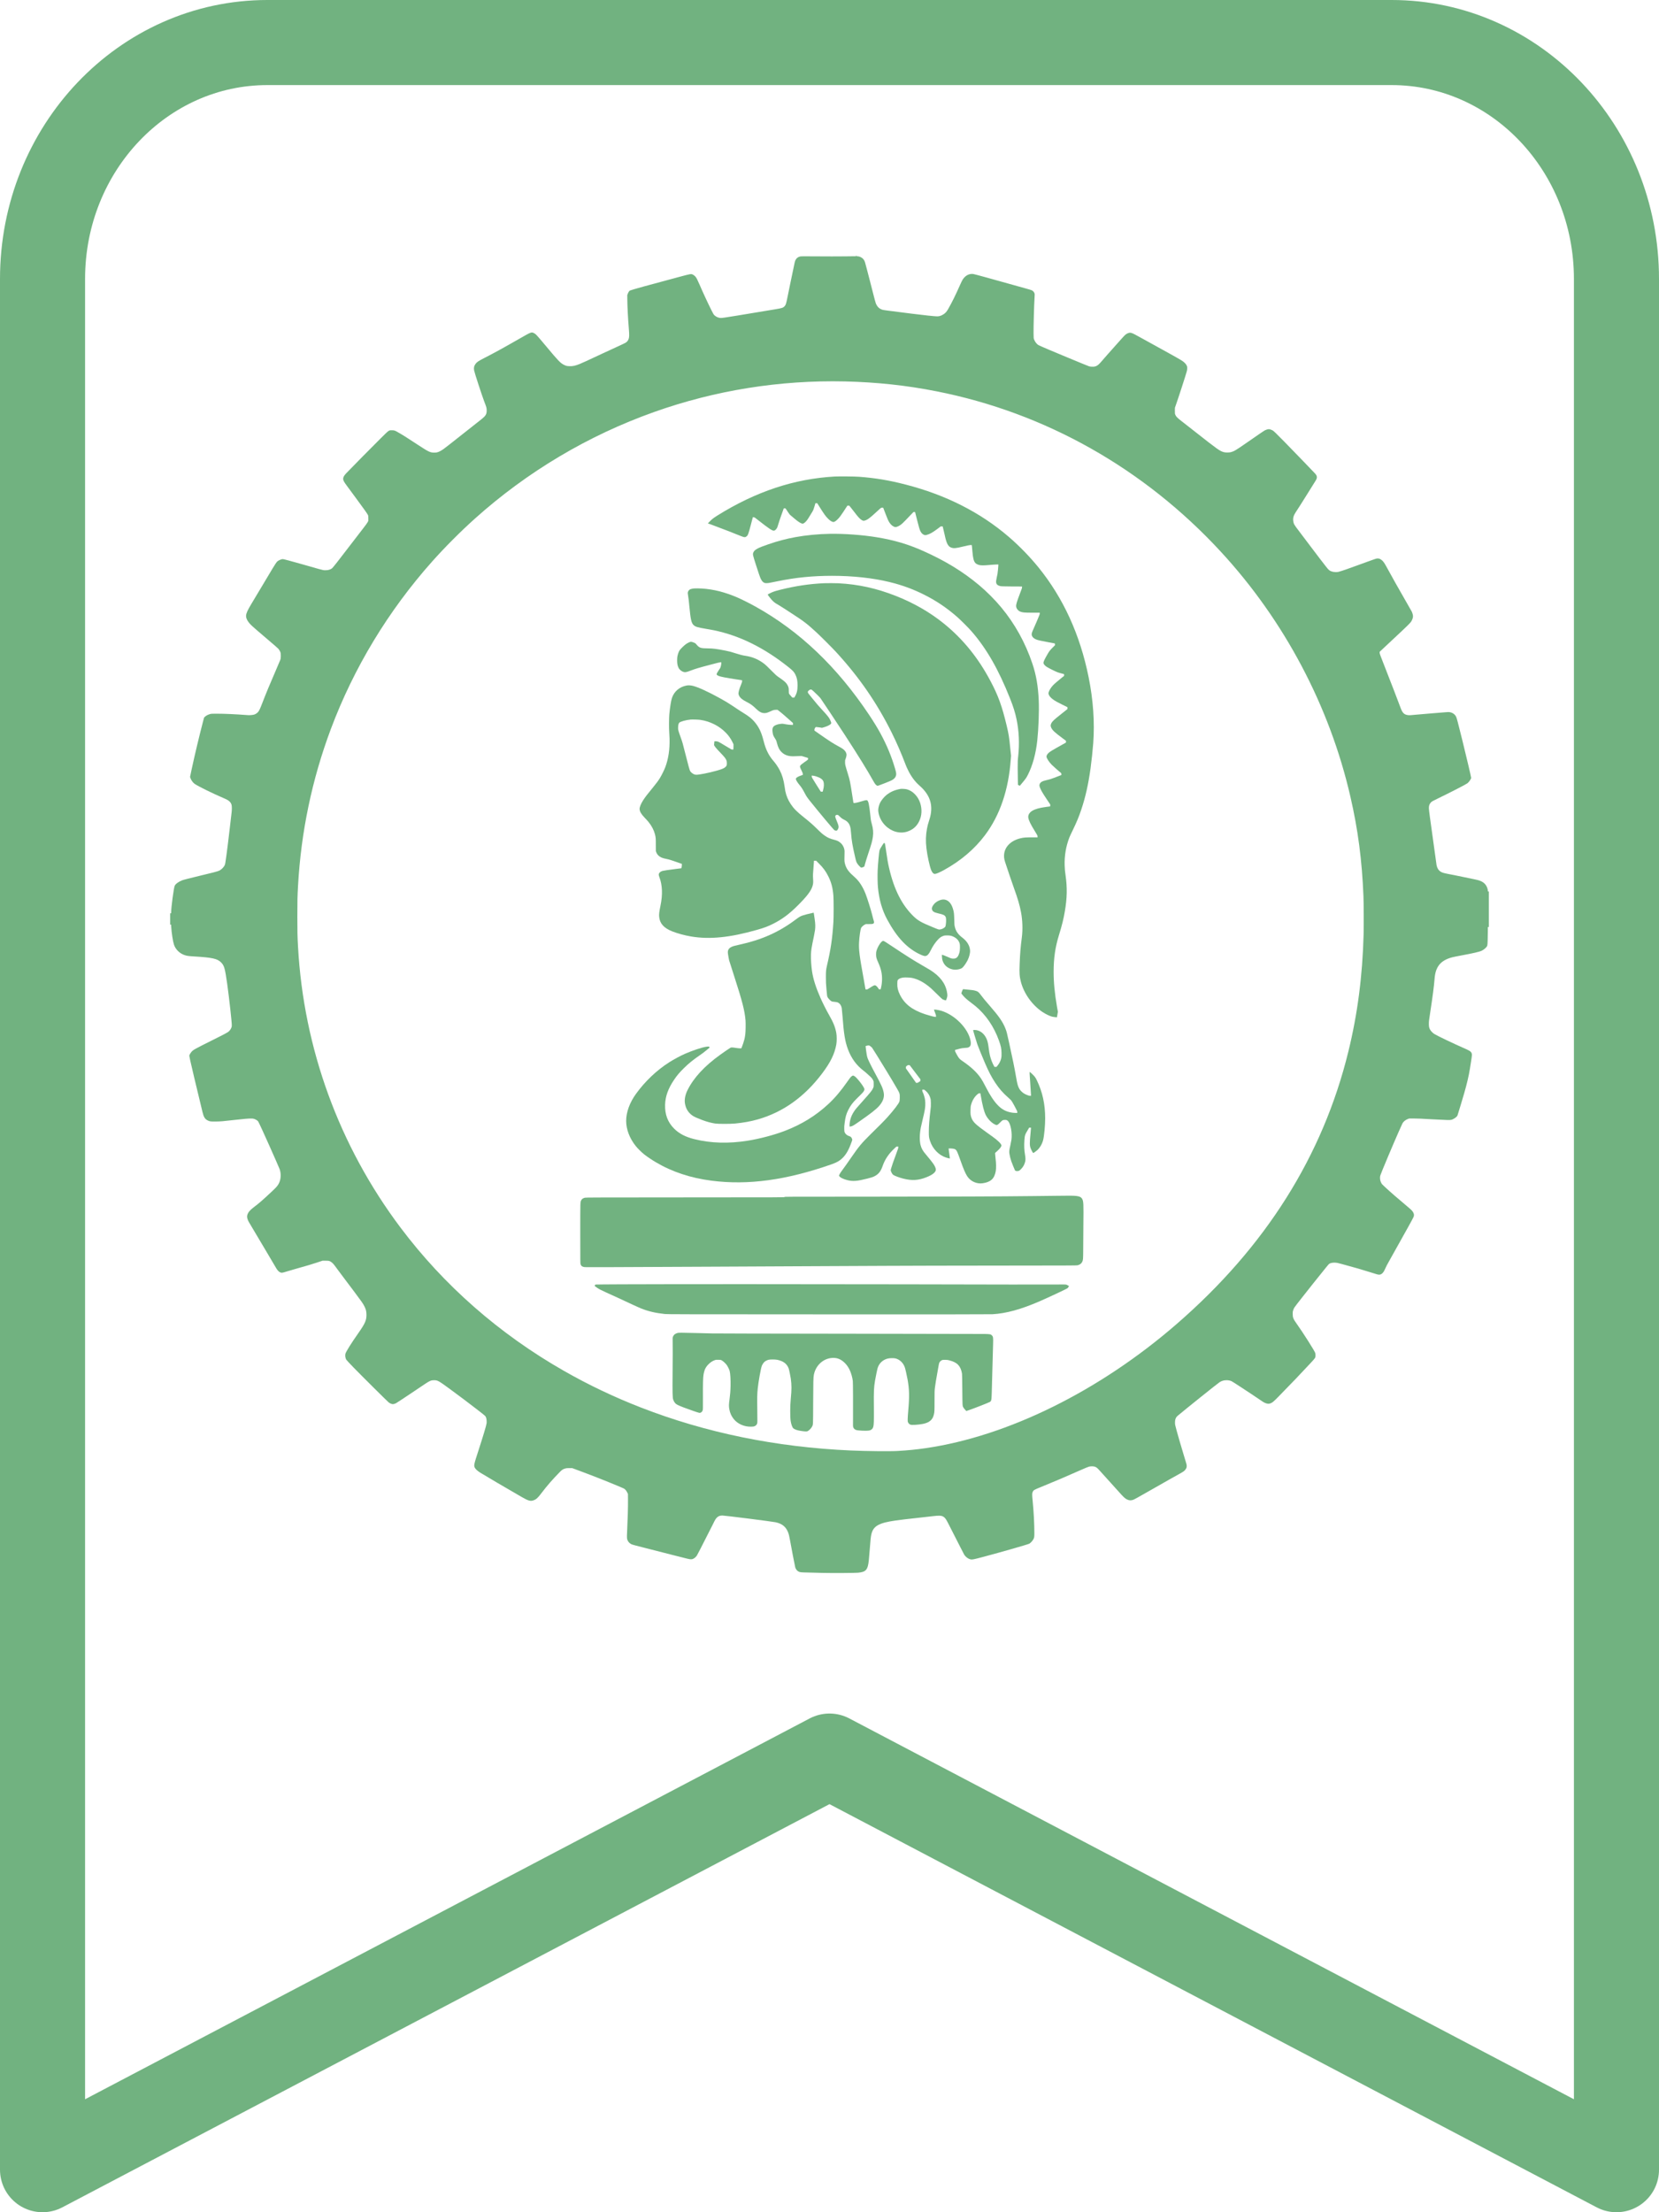
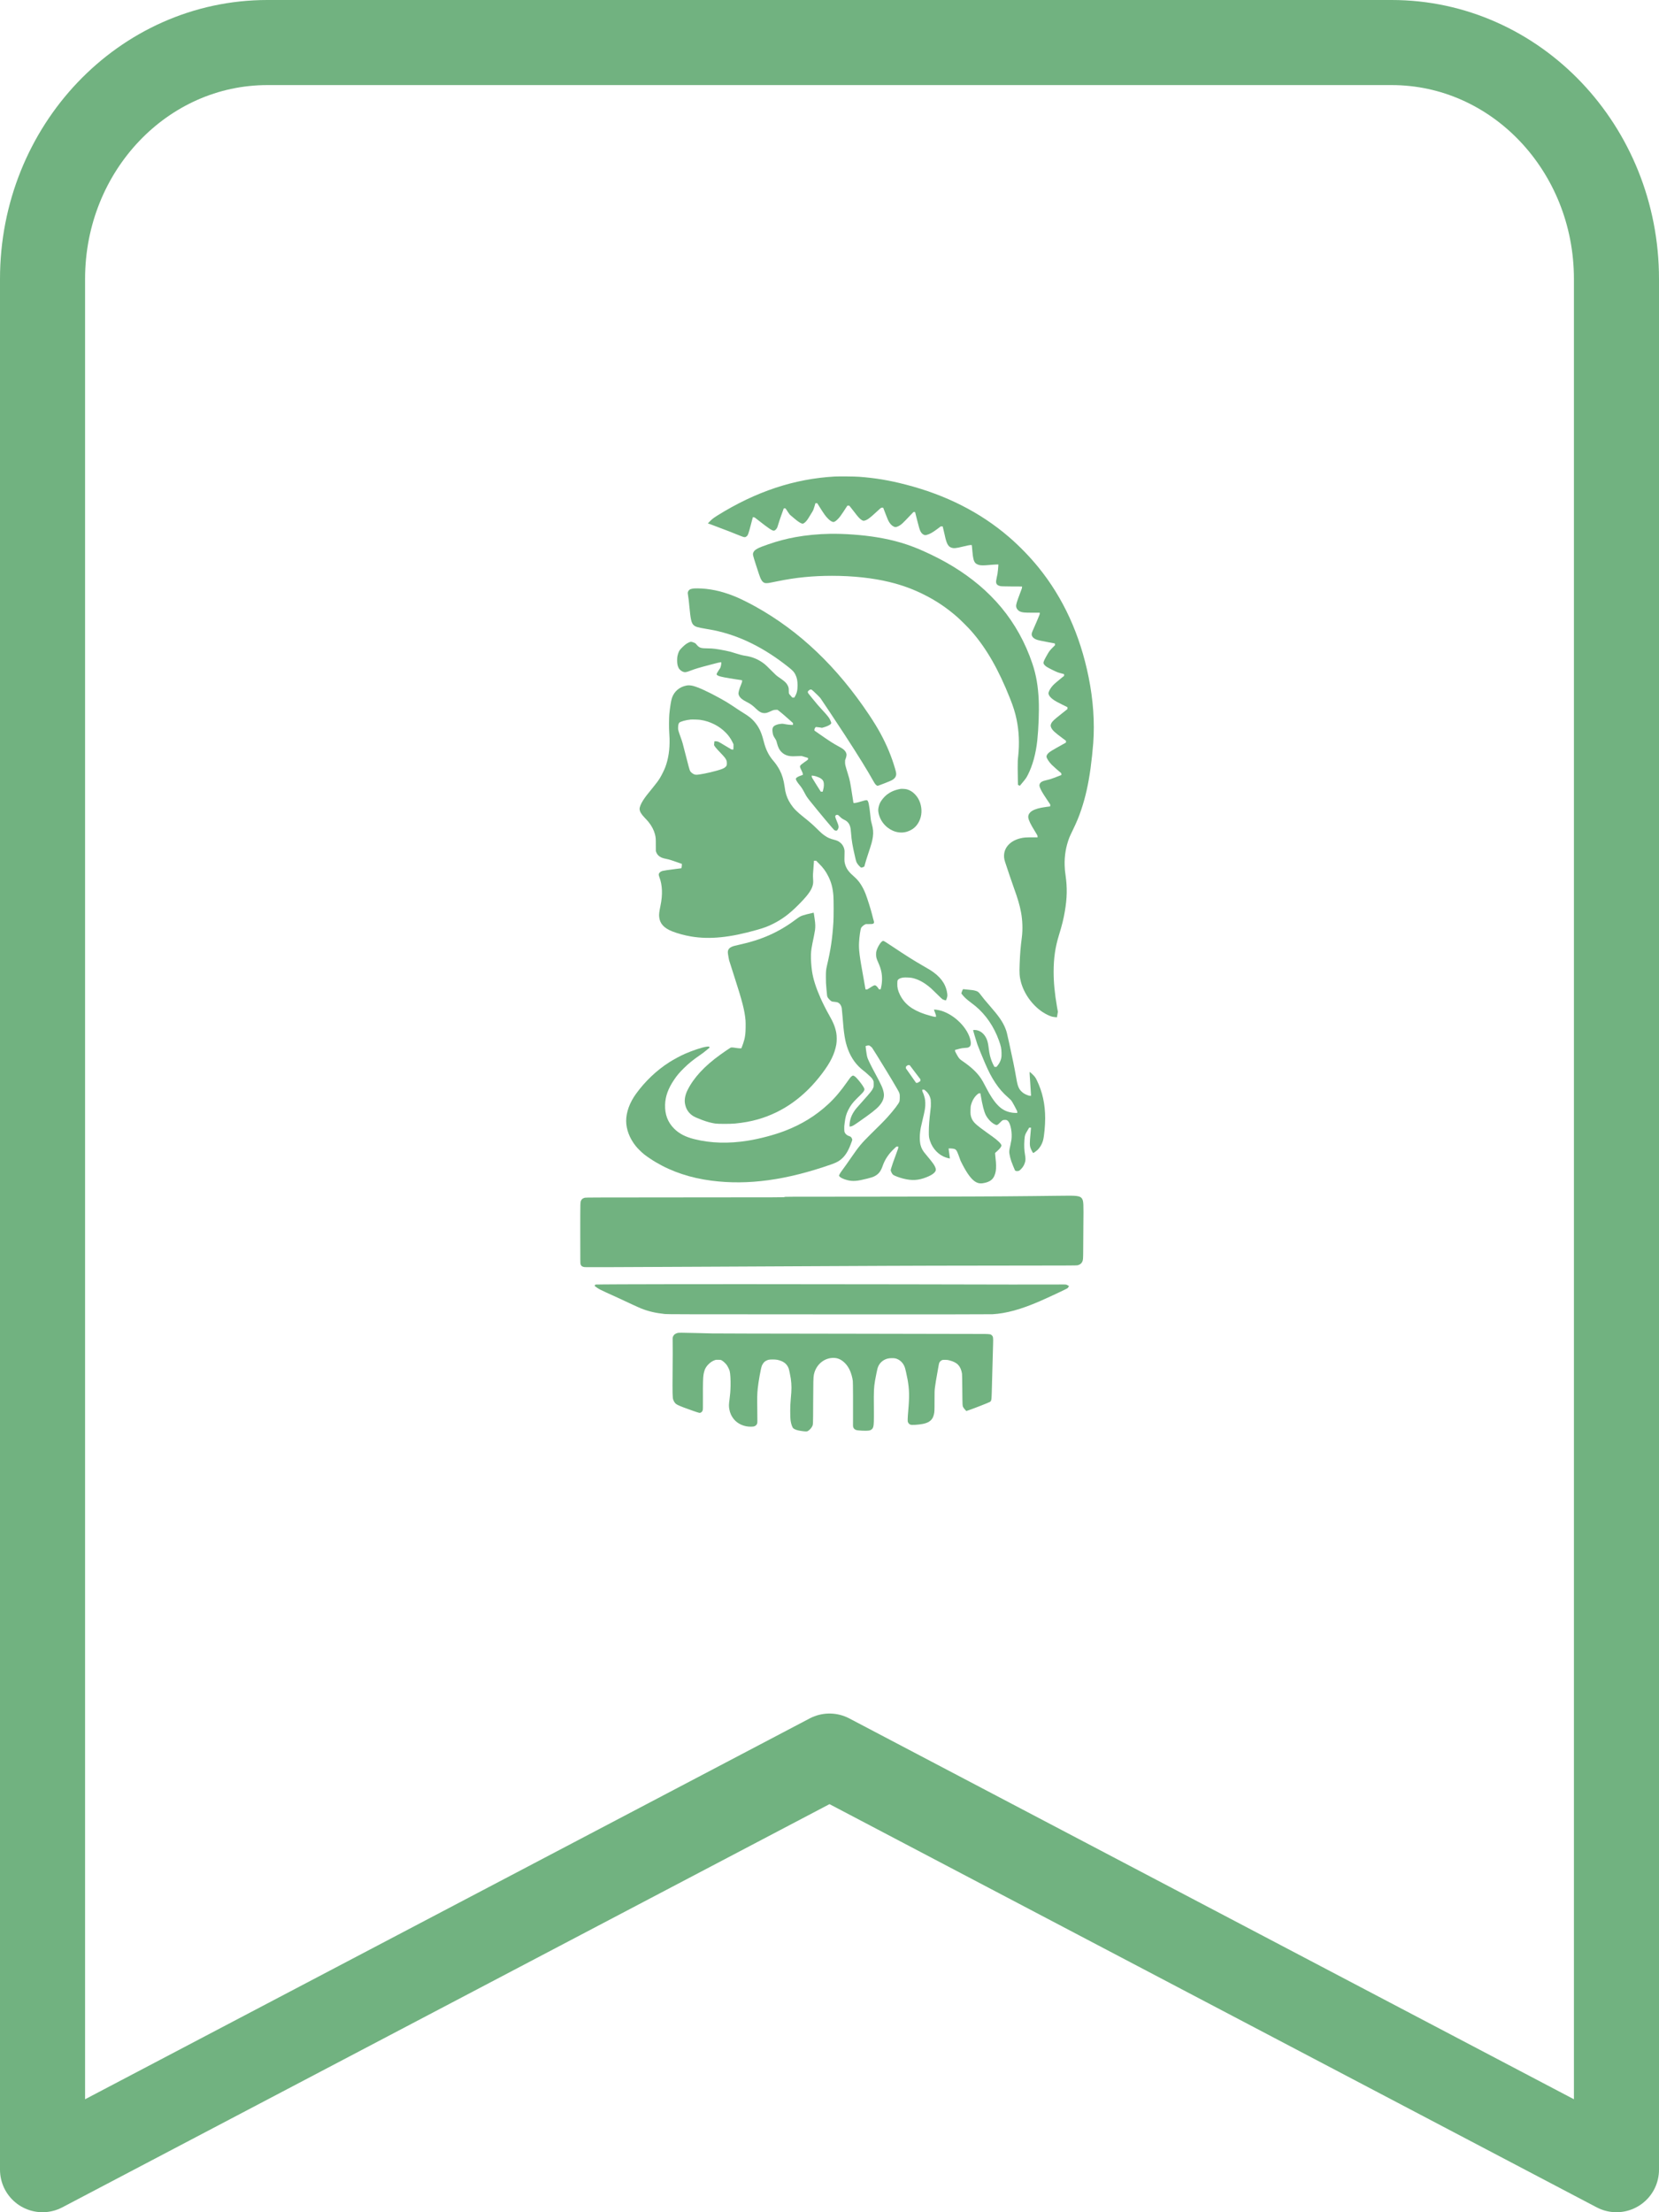
<svg xmlns="http://www.w3.org/2000/svg" width="39" height="52" viewBox="0 0 39 52" fill="none">
  <path d="M1 6.556C1 3.487 3.366 1 6.286 1H32.714C35.634 1 38 3.487 38 6.556V51L19.5 41.278L1 51V6.556Z" stroke="#71B280" stroke-width="2" stroke-linecap="round" stroke-linejoin="round" />
  <g clip-path="url(#clip0_82_20)">
-     <path d="M20.124 6.012V6.023L19.855 6.026C19.707 6.028 19.417 6.028 19.212 6.026C18.924 6.024 18.832 6.024 18.814 6.028C18.759 6.039 18.722 6.068 18.699 6.117C18.687 6.142 18.679 6.174 18.646 6.339C18.624 6.445 18.594 6.591 18.578 6.664C18.563 6.737 18.535 6.872 18.517 6.963C18.481 7.142 18.474 7.164 18.445 7.197C18.409 7.236 18.384 7.244 18.207 7.273C18.126 7.286 17.922 7.32 17.754 7.348C17.438 7.401 17.189 7.442 17.041 7.464C16.963 7.475 16.952 7.476 16.922 7.472C16.878 7.466 16.831 7.444 16.798 7.413C16.776 7.393 16.77 7.383 16.729 7.301C16.642 7.128 16.534 6.896 16.446 6.692C16.421 6.634 16.393 6.573 16.384 6.557C16.358 6.506 16.327 6.474 16.286 6.454C16.245 6.435 16.238 6.436 15.974 6.507C15.29 6.689 14.835 6.815 14.807 6.83C14.792 6.837 14.772 6.869 14.757 6.907L14.746 6.937L14.747 7.04C14.748 7.203 14.763 7.487 14.782 7.716C14.796 7.887 14.794 7.934 14.772 7.983C14.758 8.012 14.739 8.035 14.71 8.054C14.699 8.061 14.638 8.091 14.575 8.12C14.511 8.149 14.326 8.234 14.163 8.31C13.8 8.48 13.696 8.528 13.629 8.555C13.524 8.598 13.463 8.611 13.383 8.607C13.325 8.605 13.302 8.599 13.258 8.576C13.172 8.532 13.125 8.483 12.845 8.147C12.609 7.865 12.596 7.852 12.549 7.829C12.491 7.801 12.491 7.801 12.201 7.967C11.826 8.182 11.624 8.293 11.37 8.423C11.245 8.488 11.212 8.51 11.181 8.551C11.144 8.6 11.134 8.645 11.146 8.709C11.156 8.766 11.326 9.284 11.38 9.428C11.434 9.568 11.438 9.582 11.441 9.633C11.444 9.705 11.43 9.749 11.385 9.796C11.372 9.811 11.301 9.869 11.228 9.926C11.155 9.982 10.995 10.108 10.873 10.206C10.63 10.399 10.469 10.525 10.428 10.554C10.382 10.587 10.33 10.616 10.295 10.627C10.264 10.637 10.254 10.639 10.21 10.639C10.111 10.639 10.079 10.623 9.819 10.453C9.575 10.291 9.446 10.211 9.338 10.151C9.281 10.118 9.264 10.114 9.209 10.114C9.138 10.114 9.15 10.105 8.941 10.312C8.779 10.472 8.237 11.021 8.137 11.127C8.087 11.18 8.067 11.217 8.067 11.255C8.067 11.293 8.084 11.325 8.164 11.432C8.203 11.483 8.292 11.605 8.363 11.702C8.433 11.8 8.523 11.922 8.562 11.975C8.601 12.029 8.639 12.084 8.646 12.099C8.658 12.125 8.659 12.127 8.659 12.184V12.242L8.644 12.272C8.634 12.292 8.6 12.339 8.544 12.411C8.498 12.47 8.378 12.627 8.277 12.758C7.977 13.151 7.833 13.334 7.809 13.356C7.773 13.387 7.717 13.404 7.65 13.404C7.607 13.404 7.601 13.403 7.496 13.375C7.436 13.358 7.272 13.312 7.131 13.271C6.847 13.19 6.667 13.142 6.647 13.142C6.614 13.142 6.541 13.174 6.512 13.203C6.49 13.223 6.38 13.405 6.128 13.83C6.044 13.971 5.948 14.133 5.913 14.189C5.821 14.342 5.791 14.407 5.785 14.468C5.78 14.53 5.817 14.604 5.894 14.683C5.935 14.725 6.077 14.849 6.324 15.058C6.436 15.153 6.534 15.238 6.542 15.248C6.564 15.274 6.586 15.312 6.594 15.337C6.599 15.353 6.601 15.373 6.601 15.418C6.6 15.477 6.6 15.479 6.586 15.518C6.578 15.54 6.535 15.64 6.491 15.742C6.343 16.082 6.251 16.305 6.159 16.544C6.11 16.67 6.092 16.707 6.065 16.739C6.045 16.761 6.008 16.786 5.978 16.796C5.947 16.806 5.873 16.813 5.832 16.81C5.524 16.787 5.287 16.776 5.082 16.776C4.983 16.776 4.967 16.777 4.94 16.784C4.895 16.796 4.847 16.82 4.82 16.845L4.798 16.866L4.772 16.963C4.687 17.289 4.578 17.744 4.506 18.08L4.468 18.261L4.476 18.287C4.493 18.339 4.538 18.4 4.579 18.428C4.668 18.487 5.013 18.657 5.238 18.752C5.331 18.792 5.364 18.81 5.391 18.835C5.418 18.86 5.432 18.882 5.443 18.916C5.452 18.947 5.453 19.036 5.444 19.102C5.441 19.126 5.424 19.27 5.407 19.421C5.369 19.747 5.341 19.976 5.321 20.118C5.298 20.288 5.293 20.317 5.28 20.342C5.256 20.389 5.204 20.44 5.155 20.465C5.12 20.482 4.99 20.517 4.671 20.592C4.47 20.64 4.317 20.679 4.281 20.693C4.195 20.727 4.126 20.778 4.107 20.821C4.084 20.875 4.024 21.323 4.024 21.445C4.024 21.468 4.024 21.468 4.012 21.468H4V21.602V21.735H4.011H4.023L4.025 21.786C4.033 21.922 4.064 22.127 4.089 22.203C4.126 22.314 4.214 22.403 4.327 22.446C4.387 22.468 4.423 22.474 4.564 22.482C4.994 22.508 5.108 22.534 5.196 22.621C5.271 22.697 5.288 22.755 5.341 23.126C5.387 23.456 5.452 24.04 5.449 24.105C5.448 24.137 5.446 24.143 5.431 24.174C5.419 24.198 5.406 24.217 5.389 24.234C5.359 24.266 5.333 24.28 4.966 24.464C4.573 24.66 4.543 24.677 4.501 24.725C4.482 24.747 4.46 24.782 4.453 24.801C4.448 24.814 4.45 24.825 4.474 24.936C4.52 25.141 4.58 25.394 4.761 26.142C4.789 26.259 4.819 26.306 4.883 26.337C4.932 26.362 4.956 26.364 5.083 26.362C5.2 26.36 5.219 26.358 5.524 26.324C5.74 26.3 5.832 26.292 5.898 26.292C5.941 26.292 5.952 26.293 5.978 26.302C6.013 26.314 6.057 26.341 6.069 26.36C6.083 26.381 6.21 26.655 6.33 26.926C6.446 27.186 6.567 27.461 6.575 27.485C6.614 27.603 6.603 27.74 6.545 27.836C6.514 27.888 6.494 27.91 6.378 28.019C6.171 28.213 6.088 28.285 5.963 28.379C5.877 28.444 5.834 28.495 5.815 28.556C5.805 28.589 5.807 28.618 5.821 28.66C5.835 28.701 5.843 28.716 5.961 28.912C6.02 29.012 6.158 29.243 6.267 29.427C6.376 29.611 6.477 29.782 6.492 29.808C6.526 29.864 6.552 29.892 6.586 29.907C6.619 29.923 6.63 29.922 6.742 29.887C6.791 29.872 6.887 29.844 6.954 29.825C7.245 29.743 7.323 29.72 7.449 29.678L7.582 29.634H7.653C7.735 29.634 7.747 29.637 7.793 29.67C7.827 29.694 7.843 29.713 7.934 29.838C7.979 29.898 8.047 29.991 8.087 30.043C8.126 30.096 8.232 30.236 8.322 30.355C8.493 30.583 8.534 30.641 8.565 30.703C8.602 30.775 8.615 30.827 8.615 30.906C8.615 31.037 8.582 31.11 8.424 31.336C8.252 31.581 8.135 31.77 8.12 31.822C8.11 31.862 8.118 31.922 8.139 31.959C8.145 31.97 8.222 32.051 8.317 32.15C8.493 32.331 9.112 32.946 9.14 32.967C9.161 32.983 9.185 32.995 9.211 33.002C9.232 33.007 9.237 33.007 9.26 33.002C9.274 32.999 9.297 32.99 9.312 32.982C9.326 32.975 9.475 32.877 9.642 32.765C9.809 32.653 9.97 32.544 10 32.525C10.101 32.458 10.136 32.443 10.202 32.443C10.289 32.443 10.31 32.455 10.584 32.656C10.742 32.771 11.061 33.011 11.188 33.11C11.422 33.291 11.411 33.282 11.427 33.322C11.438 33.352 11.444 33.417 11.439 33.456C11.431 33.512 11.355 33.765 11.249 34.091C11.139 34.429 11.135 34.448 11.164 34.503C11.181 34.535 11.222 34.572 11.283 34.612C11.351 34.656 11.964 35.016 12.271 35.192C12.419 35.277 12.469 35.291 12.537 35.268C12.604 35.246 12.644 35.21 12.73 35.095C12.855 34.929 12.992 34.772 13.161 34.6C13.213 34.547 13.234 34.534 13.288 34.518C13.315 34.51 13.328 34.509 13.385 34.509H13.451L13.586 34.559C13.926 34.685 14.233 34.806 14.563 34.944C14.674 34.99 14.674 34.99 14.699 35.015C14.717 35.033 14.729 35.05 14.743 35.078L14.762 35.117L14.763 35.24C14.765 35.415 14.757 35.697 14.742 36.01C14.735 36.152 14.736 36.173 14.758 36.216C14.776 36.251 14.806 36.28 14.844 36.299C14.867 36.309 14.942 36.33 15.154 36.383C15.307 36.422 15.607 36.499 15.819 36.553C16.171 36.643 16.207 36.652 16.238 36.652C16.268 36.652 16.275 36.651 16.297 36.64C16.33 36.624 16.36 36.598 16.383 36.563C16.392 36.549 16.431 36.474 16.47 36.398C16.508 36.321 16.576 36.187 16.622 36.099C16.667 36.012 16.727 35.893 16.756 35.835C16.81 35.723 16.827 35.696 16.855 35.67C16.89 35.636 16.924 35.624 16.985 35.624C17.042 35.624 18.151 35.764 18.233 35.782C18.386 35.815 18.475 35.887 18.527 36.02C18.544 36.064 18.555 36.11 18.572 36.205C18.599 36.359 18.689 36.828 18.695 36.844C18.71 36.888 18.739 36.924 18.771 36.94C18.809 36.959 18.821 36.96 19.009 36.964C19.108 36.966 19.267 36.97 19.363 36.973C19.566 36.978 20.1 36.975 20.172 36.968C20.359 36.95 20.401 36.901 20.425 36.67C20.428 36.649 20.437 36.537 20.446 36.422C20.464 36.184 20.47 36.13 20.483 36.069C20.528 35.87 20.656 35.797 21.059 35.74C21.179 35.723 21.342 35.704 21.618 35.674C21.75 35.66 21.894 35.643 21.938 35.638C22.074 35.621 22.136 35.625 22.178 35.652C22.218 35.678 22.239 35.707 22.291 35.809C22.309 35.846 22.366 35.956 22.416 36.054C22.467 36.151 22.541 36.296 22.58 36.376C22.62 36.456 22.66 36.533 22.669 36.548C22.704 36.6 22.76 36.641 22.813 36.654C22.853 36.663 22.88 36.658 23.11 36.597C23.57 36.474 24.16 36.305 24.198 36.285C24.218 36.275 24.26 36.233 24.28 36.202C24.312 36.153 24.316 36.137 24.316 36.042C24.316 35.818 24.3 35.527 24.276 35.282C24.261 35.138 24.261 35.099 24.278 35.066C24.297 35.026 24.31 35.019 24.477 34.951C24.791 34.823 25.055 34.711 25.41 34.553C25.498 34.514 25.582 34.479 25.599 34.475C25.636 34.465 25.7 34.464 25.731 34.474C25.775 34.487 25.792 34.501 25.87 34.588C25.905 34.628 26.017 34.752 26.12 34.865C26.221 34.977 26.33 35.097 26.36 35.131C26.418 35.194 26.454 35.226 26.492 35.245C26.546 35.271 26.581 35.273 26.637 35.255C26.666 35.245 26.745 35.201 27.055 35.024C27.423 34.814 27.579 34.726 27.738 34.638C27.825 34.59 27.85 34.571 27.871 34.538C27.892 34.508 27.898 34.488 27.897 34.455C27.896 34.425 27.893 34.415 27.827 34.199C27.762 33.984 27.706 33.794 27.659 33.623C27.622 33.486 27.622 33.483 27.622 33.44C27.622 33.39 27.627 33.364 27.645 33.327C27.655 33.307 27.664 33.297 27.692 33.273C27.867 33.126 28.615 32.526 28.67 32.49C28.72 32.458 28.77 32.443 28.833 32.443C28.878 32.443 28.914 32.45 28.951 32.466C28.967 32.473 29.055 32.529 29.158 32.597C29.256 32.662 29.39 32.75 29.454 32.792C29.518 32.834 29.597 32.887 29.629 32.91C29.696 32.957 29.729 32.976 29.769 32.988C29.805 32.999 29.831 32.999 29.863 32.988C29.909 32.972 29.935 32.951 30.048 32.836C30.348 32.53 30.593 32.274 30.814 32.035C30.924 31.916 30.925 31.915 30.925 31.857C30.925 31.831 30.923 31.814 30.917 31.799C30.895 31.74 30.628 31.319 30.482 31.115C30.402 31.003 30.389 30.97 30.389 30.884C30.389 30.836 30.39 30.828 30.401 30.796C30.406 30.777 30.419 30.749 30.429 30.734C30.438 30.718 30.517 30.616 30.604 30.506C30.691 30.396 30.809 30.246 30.867 30.173C30.984 30.026 31.069 29.919 31.172 29.793C31.236 29.714 31.242 29.708 31.264 29.698C31.296 29.684 31.333 29.678 31.387 29.68C31.43 29.682 31.443 29.685 31.547 29.713C31.848 29.794 32.038 29.849 32.225 29.909C32.371 29.956 32.394 29.962 32.42 29.962C32.473 29.963 32.519 29.921 32.553 29.843C32.58 29.78 32.615 29.713 32.662 29.632C32.686 29.589 32.767 29.445 32.841 29.312C32.916 29.178 33.032 28.97 33.1 28.848C33.168 28.726 33.227 28.616 33.232 28.602C33.246 28.56 33.242 28.532 33.216 28.489C33.196 28.456 33.171 28.432 33.065 28.343C32.866 28.177 32.692 28.026 32.554 27.898C32.489 27.838 32.484 27.832 32.469 27.802C32.448 27.759 32.44 27.72 32.442 27.674C32.444 27.638 32.445 27.636 32.502 27.494C32.667 27.092 32.881 26.594 32.966 26.413C32.989 26.364 33.041 26.322 33.105 26.299C33.129 26.29 33.135 26.29 33.228 26.291C33.333 26.292 33.402 26.294 33.669 26.31C34.019 26.329 34.088 26.331 34.122 26.321C34.18 26.304 34.25 26.253 34.263 26.219C34.274 26.189 34.388 25.811 34.422 25.692C34.484 25.477 34.529 25.284 34.553 25.133C34.558 25.098 34.572 25.012 34.583 24.944C34.606 24.797 34.607 24.779 34.592 24.749C34.573 24.711 34.538 24.69 34.384 24.624C34.171 24.531 33.78 24.344 33.717 24.304C33.676 24.277 33.634 24.232 33.615 24.196C33.595 24.155 33.59 24.128 33.59 24.062C33.59 24.01 33.593 23.985 33.62 23.809C33.681 23.41 33.71 23.184 33.723 23.021C33.734 22.868 33.766 22.769 33.828 22.686C33.892 22.601 33.994 22.54 34.139 22.502C34.164 22.495 34.261 22.476 34.356 22.458C34.633 22.407 34.784 22.372 34.835 22.346C34.87 22.328 34.904 22.303 34.931 22.275C34.967 22.235 34.968 22.233 34.972 22.107C34.974 22.048 34.976 21.952 34.976 21.895V21.79H34.988H35V21.373V20.955H34.988C34.977 20.955 34.976 20.954 34.976 20.938C34.976 20.89 34.947 20.82 34.91 20.78C34.857 20.724 34.792 20.694 34.663 20.669C34.629 20.662 34.503 20.636 34.383 20.611C34.263 20.586 34.117 20.556 34.059 20.546C33.94 20.523 33.903 20.512 33.869 20.491C33.816 20.457 33.785 20.407 33.771 20.337C33.767 20.315 33.736 20.088 33.701 19.832C33.666 19.576 33.626 19.29 33.613 19.196C33.6 19.103 33.59 19.013 33.59 18.997C33.59 18.934 33.604 18.896 33.642 18.858C33.664 18.837 33.677 18.83 33.778 18.781C34.108 18.62 34.456 18.442 34.497 18.411C34.533 18.383 34.583 18.311 34.584 18.284C34.584 18.262 34.477 17.808 34.38 17.414C34.274 16.985 34.246 16.88 34.231 16.848C34.203 16.792 34.152 16.754 34.086 16.741C34.057 16.736 34.048 16.736 33.978 16.742C33.935 16.745 33.791 16.757 33.657 16.768C33.523 16.779 33.374 16.792 33.327 16.796C33.15 16.813 33.135 16.814 33.096 16.809C33.011 16.798 32.97 16.758 32.928 16.646C32.828 16.379 32.741 16.153 32.561 15.693C32.444 15.396 32.433 15.366 32.433 15.344V15.321L32.746 15.028C33.107 14.691 33.155 14.643 33.179 14.602C33.202 14.563 33.217 14.518 33.217 14.488C33.217 14.457 33.204 14.41 33.186 14.373C33.178 14.357 33.121 14.257 33.059 14.15C32.892 13.861 32.713 13.542 32.582 13.302C32.541 13.227 32.511 13.187 32.476 13.161C32.423 13.121 32.382 13.117 32.307 13.146C32.284 13.155 32.212 13.181 32.147 13.203C32.083 13.226 31.983 13.261 31.927 13.283C31.71 13.364 31.544 13.421 31.464 13.442C31.426 13.452 31.354 13.448 31.31 13.434C31.255 13.416 31.238 13.403 31.173 13.32C31.079 13.201 30.995 13.09 30.8 12.832C30.699 12.697 30.579 12.539 30.534 12.48C30.423 12.335 30.411 12.314 30.402 12.248C30.392 12.176 30.409 12.117 30.462 12.037C30.529 11.936 30.598 11.827 30.714 11.641C30.78 11.533 30.857 11.41 30.885 11.367C30.948 11.269 30.957 11.251 30.957 11.219C30.957 11.19 30.948 11.169 30.919 11.135C30.897 11.109 30.448 10.644 30.198 10.388C29.986 10.172 29.941 10.128 29.91 10.113C29.881 10.098 29.847 10.088 29.827 10.088C29.808 10.088 29.769 10.099 29.741 10.112C29.716 10.124 29.582 10.216 29.265 10.436C29.049 10.586 29.007 10.61 28.933 10.629C28.892 10.639 28.814 10.639 28.773 10.629C28.678 10.605 28.627 10.568 28.08 10.137C27.958 10.041 27.818 9.931 27.768 9.893C27.672 9.818 27.647 9.792 27.628 9.746C27.62 9.726 27.619 9.718 27.619 9.654L27.62 9.585L27.643 9.519C27.707 9.337 27.878 8.809 27.898 8.732C27.906 8.702 27.909 8.68 27.909 8.654C27.91 8.622 27.908 8.616 27.897 8.592C27.881 8.557 27.843 8.518 27.797 8.486C27.741 8.448 27.571 8.352 27.172 8.133C27.034 8.057 26.858 7.96 26.782 7.918C26.605 7.819 26.577 7.809 26.522 7.83C26.473 7.848 26.451 7.867 26.378 7.949C26.346 7.985 26.26 8.081 26.187 8.163C26.065 8.299 25.969 8.409 25.876 8.516C25.822 8.579 25.782 8.607 25.731 8.617C25.701 8.623 25.629 8.62 25.603 8.611C25.593 8.608 25.522 8.58 25.446 8.548C25.369 8.516 25.211 8.451 25.095 8.403C24.784 8.275 24.469 8.141 24.417 8.114C24.375 8.093 24.33 8.036 24.307 7.974C24.299 7.952 24.298 7.942 24.297 7.833C24.295 7.674 24.309 7.165 24.32 7.006C24.323 6.968 24.325 6.929 24.324 6.919C24.322 6.882 24.295 6.843 24.257 6.824C24.248 6.819 24.185 6.8 24.116 6.781C23.946 6.735 23.477 6.604 23.169 6.517C23.028 6.478 22.899 6.444 22.881 6.441C22.782 6.427 22.687 6.478 22.626 6.58C22.616 6.597 22.59 6.651 22.568 6.7C22.468 6.927 22.378 7.11 22.288 7.267C22.253 7.327 22.229 7.354 22.187 7.383C22.134 7.419 22.085 7.436 22.033 7.436C21.975 7.436 21.715 7.409 21.425 7.372C20.763 7.288 20.765 7.289 20.735 7.278C20.664 7.253 20.619 7.205 20.588 7.128C20.581 7.11 20.554 7.009 20.527 6.903C20.5 6.797 20.463 6.655 20.446 6.587C20.428 6.519 20.397 6.4 20.377 6.322C20.339 6.172 20.329 6.14 20.31 6.111C20.278 6.06 20.212 6.024 20.151 6.024C20.132 6.024 20.132 6.024 20.132 6.012C20.132 6.005 20.13 6 20.128 6C20.126 6 20.124 6.005 20.124 6.012ZM19.867 8.966C20.614 8.984 21.31 9.058 22.015 9.198C24.572 9.702 26.893 11.011 28.698 12.967C30.19 14.583 31.256 16.596 31.745 18.725C31.924 19.501 32.018 20.22 32.052 21.063C32.059 21.231 32.061 21.765 32.056 21.957C32.03 22.94 31.914 23.834 31.698 24.715C31.097 27.171 29.751 29.308 27.667 31.117C25.853 32.693 23.697 33.759 21.757 34.041C21.544 34.072 21.347 34.092 21.103 34.106C20.922 34.117 20.369 34.111 20.005 34.095C18.247 34.018 16.591 33.679 15.062 33.083C14.44 32.841 13.832 32.552 13.26 32.225C11.741 31.359 10.435 30.214 9.412 28.851C7.972 26.933 7.139 24.649 7.006 22.256C6.992 21.999 6.99 21.919 6.99 21.542C6.99 21.165 6.992 21.077 7.006 20.824C7.077 19.552 7.334 18.323 7.777 17.138C8.315 15.701 9.125 14.361 10.157 13.201C10.456 12.865 10.83 12.49 11.168 12.187C12.398 11.085 13.829 10.235 15.376 9.685C16.813 9.174 18.332 8.931 19.867 8.966Z" fill="#71B280" />
    <path d="M19.625 11.201C18.672 11.254 17.771 11.553 16.864 12.118C16.764 12.182 16.739 12.201 16.675 12.267L16.641 12.302L16.75 12.342C17.044 12.452 17.27 12.54 17.426 12.604C17.498 12.633 17.52 12.634 17.553 12.606C17.583 12.581 17.596 12.546 17.649 12.343L17.697 12.159H17.718C17.738 12.159 17.738 12.159 17.827 12.23C18.068 12.419 18.149 12.474 18.19 12.474C18.216 12.474 18.248 12.445 18.269 12.404C18.273 12.397 18.285 12.361 18.296 12.324C18.306 12.287 18.34 12.188 18.37 12.103L18.425 11.949H18.445C18.469 11.949 18.46 11.939 18.524 12.037C18.558 12.089 18.565 12.097 18.598 12.124C18.619 12.141 18.658 12.173 18.685 12.197C18.763 12.263 18.82 12.3 18.859 12.308C18.887 12.315 18.931 12.281 18.976 12.222C18.988 12.206 19.017 12.161 19.039 12.123C19.062 12.085 19.088 12.042 19.098 12.027C19.117 11.996 19.13 11.964 19.153 11.884L19.168 11.829H19.19H19.212L19.256 11.899C19.369 12.08 19.406 12.132 19.462 12.188C19.5 12.227 19.534 12.252 19.562 12.262C19.591 12.274 19.597 12.273 19.628 12.258C19.659 12.242 19.712 12.19 19.756 12.132C19.783 12.095 19.862 11.978 19.906 11.908L19.921 11.885H19.943H19.964L19.991 11.918C20.006 11.936 20.045 11.985 20.076 12.026C20.167 12.146 20.205 12.189 20.248 12.218C20.278 12.239 20.297 12.244 20.32 12.239C20.386 12.223 20.443 12.182 20.579 12.056C20.618 12.02 20.665 11.976 20.683 11.961C20.716 11.933 20.716 11.933 20.739 11.933H20.762L20.809 12.057C20.862 12.198 20.882 12.242 20.909 12.283C20.945 12.34 20.997 12.38 21.042 12.388C21.062 12.392 21.095 12.382 21.132 12.362C21.19 12.331 21.212 12.31 21.387 12.126L21.473 12.036H21.493H21.512L21.553 12.2C21.601 12.389 21.617 12.445 21.636 12.484C21.659 12.533 21.696 12.567 21.737 12.577C21.752 12.581 21.76 12.58 21.786 12.573C21.857 12.555 21.927 12.515 22.039 12.431L22.114 12.374H22.138H22.161L22.177 12.441C22.186 12.478 22.199 12.533 22.206 12.565C22.249 12.771 22.285 12.843 22.36 12.871C22.418 12.893 22.471 12.889 22.631 12.849C22.734 12.823 22.795 12.812 22.821 12.812H22.844L22.849 12.846C22.851 12.866 22.856 12.915 22.859 12.957C22.872 13.12 22.89 13.19 22.929 13.234C22.944 13.252 22.981 13.271 23.019 13.281C23.061 13.292 23.137 13.292 23.251 13.281C23.298 13.276 23.366 13.272 23.403 13.27L23.469 13.268V13.293C23.469 13.321 23.456 13.448 23.449 13.492C23.447 13.506 23.44 13.536 23.435 13.558C23.418 13.632 23.413 13.673 23.418 13.696C23.426 13.739 23.455 13.762 23.515 13.777C23.539 13.782 23.576 13.783 23.784 13.785L24.026 13.786V13.806C24.026 13.822 24.016 13.851 23.98 13.944C23.902 14.148 23.883 14.213 23.888 14.256C23.893 14.303 23.93 14.352 23.975 14.372C24.031 14.398 24.073 14.402 24.279 14.402H24.443V14.422C24.443 14.438 24.432 14.466 24.376 14.598C24.339 14.684 24.3 14.774 24.289 14.798C24.261 14.858 24.25 14.895 24.253 14.919C24.26 14.971 24.303 15.013 24.379 15.039C24.41 15.05 24.508 15.071 24.655 15.098C24.728 15.111 24.79 15.123 24.794 15.124C24.799 15.126 24.8 15.131 24.8 15.147V15.168L24.748 15.219C24.681 15.287 24.666 15.305 24.619 15.388C24.554 15.5 24.53 15.553 24.53 15.58C24.53 15.609 24.559 15.644 24.609 15.677C24.628 15.69 24.693 15.724 24.753 15.753C24.867 15.808 24.856 15.804 25 15.842C25.015 15.846 25.015 15.846 25.015 15.867V15.887L24.962 15.929C24.875 15.999 24.788 16.073 24.755 16.108C24.705 16.16 24.661 16.233 24.65 16.279C24.638 16.331 24.686 16.396 24.785 16.462C24.818 16.484 24.877 16.516 24.964 16.559L25.094 16.623L25.094 16.645V16.667L24.949 16.782C24.777 16.918 24.738 16.955 24.715 17C24.695 17.042 24.694 17.065 24.712 17.104C24.742 17.168 24.789 17.212 24.98 17.354L25.059 17.413V17.434V17.455L24.978 17.5C24.723 17.642 24.682 17.667 24.644 17.704C24.619 17.728 24.601 17.762 24.601 17.783C24.601 17.82 24.657 17.909 24.727 17.979C24.762 18.015 24.914 18.149 24.944 18.171C24.949 18.175 24.951 18.182 24.951 18.197V18.218L24.902 18.236C24.876 18.246 24.821 18.267 24.781 18.283C24.705 18.312 24.656 18.327 24.578 18.344C24.504 18.36 24.463 18.384 24.444 18.424C24.433 18.449 24.432 18.466 24.443 18.5C24.462 18.56 24.504 18.634 24.614 18.798L24.689 18.91V18.933C24.689 18.945 24.689 18.955 24.688 18.955C24.674 18.955 24.518 18.978 24.48 18.985C24.36 19.009 24.267 19.047 24.222 19.092C24.183 19.131 24.167 19.172 24.173 19.218C24.184 19.285 24.227 19.376 24.325 19.533C24.389 19.637 24.391 19.641 24.391 19.661V19.683H24.254C24.109 19.683 24.073 19.686 23.996 19.703C23.754 19.759 23.603 19.919 23.603 20.118C23.603 20.18 23.611 20.216 23.654 20.34C23.672 20.393 23.709 20.502 23.735 20.583C23.762 20.664 23.805 20.789 23.831 20.86C23.928 21.129 23.971 21.275 24.003 21.447C24.038 21.633 24.045 21.85 24.022 22.03C23.993 22.253 23.979 22.412 23.97 22.659C23.961 22.874 23.967 22.957 24 23.082C24.073 23.358 24.267 23.629 24.509 23.789C24.586 23.84 24.684 23.887 24.738 23.899C24.759 23.904 24.845 23.914 24.847 23.912C24.848 23.912 24.852 23.882 24.858 23.847L24.869 23.783L24.848 23.666C24.793 23.345 24.769 23.096 24.769 22.844C24.769 22.522 24.806 22.265 24.896 21.974C24.965 21.749 25.003 21.599 25.032 21.424C25.086 21.111 25.091 20.864 25.049 20.572C25.035 20.477 25.031 20.433 25.028 20.341C25.021 20.116 25.058 19.896 25.138 19.688C25.147 19.665 25.181 19.59 25.214 19.524C25.312 19.32 25.362 19.202 25.42 19.027C25.518 18.734 25.584 18.441 25.637 18.06C25.661 17.882 25.688 17.63 25.7 17.468C25.736 16.973 25.699 16.45 25.591 15.915C25.388 14.913 24.995 14.055 24.411 13.335C24.207 13.084 23.959 12.829 23.712 12.617C23.044 12.043 22.234 11.633 21.29 11.39C20.9 11.289 20.573 11.235 20.197 11.207C20.096 11.199 19.728 11.196 19.625 11.201Z" fill="#71B280" />
    <path d="M19.508 12.548C19.239 12.552 18.951 12.58 18.703 12.625C18.481 12.666 18.292 12.715 18.062 12.794C17.805 12.881 17.731 12.923 17.706 12.996C17.694 13.032 17.701 13.06 17.765 13.259C17.79 13.335 17.823 13.435 17.837 13.48C17.881 13.617 17.914 13.674 17.965 13.698C17.985 13.707 17.993 13.708 18.024 13.707C18.059 13.707 18.079 13.704 18.278 13.663C18.704 13.575 19.107 13.535 19.559 13.535C20.051 13.535 20.52 13.586 20.909 13.681C21.198 13.751 21.456 13.845 21.717 13.975C22.005 14.119 22.25 14.283 22.497 14.498C22.578 14.569 22.772 14.762 22.84 14.841C23.193 15.247 23.474 15.737 23.746 16.423C23.822 16.614 23.866 16.755 23.898 16.912C23.955 17.188 23.968 17.476 23.936 17.775C23.925 17.87 23.924 17.886 23.924 18.064C23.924 18.168 23.926 18.297 23.928 18.351L23.931 18.449L23.953 18.46L23.975 18.471L23.982 18.461C23.986 18.456 24.011 18.426 24.038 18.394C24.104 18.316 24.132 18.277 24.162 18.216C24.276 17.992 24.351 17.717 24.385 17.402C24.414 17.13 24.43 16.708 24.419 16.466C24.404 16.128 24.359 15.867 24.27 15.601C24.105 15.11 23.859 14.664 23.537 14.277C23.389 14.098 23.197 13.906 23.016 13.754C22.644 13.441 22.217 13.18 21.705 12.952C21.349 12.793 21.021 12.696 20.613 12.629C20.28 12.574 19.847 12.542 19.508 12.548Z" fill="#71B280" />
-     <path d="M19.373 13.709C19.029 13.724 18.698 13.774 18.342 13.863C18.204 13.898 18.175 13.908 18.089 13.951C18.059 13.966 18.046 13.974 18.048 13.978C18.067 14.01 18.13 14.09 18.159 14.118C18.198 14.158 18.228 14.18 18.302 14.221C18.328 14.236 18.384 14.271 18.425 14.298C18.467 14.325 18.544 14.376 18.596 14.409C18.902 14.607 18.969 14.658 19.204 14.875C19.306 14.97 19.561 15.225 19.655 15.327C20.198 15.918 20.616 16.524 20.964 17.225C21.087 17.475 21.177 17.681 21.296 17.991C21.305 18.015 21.327 18.065 21.346 18.102C21.416 18.247 21.505 18.368 21.605 18.456C21.823 18.646 21.912 18.842 21.888 19.08C21.881 19.148 21.871 19.195 21.844 19.279C21.815 19.37 21.803 19.415 21.791 19.482C21.763 19.634 21.759 19.773 21.779 19.941C21.798 20.107 21.853 20.36 21.889 20.45C21.912 20.509 21.943 20.542 21.977 20.542C22.008 20.542 22.085 20.509 22.195 20.449C22.588 20.232 22.911 19.957 23.157 19.629C23.508 19.16 23.71 18.566 23.761 17.852L23.768 17.764L23.749 17.586C23.723 17.319 23.713 17.26 23.666 17.061C23.555 16.595 23.466 16.349 23.282 16.004C22.994 15.461 22.638 15.022 22.192 14.66C21.864 14.394 21.481 14.173 21.058 14.007C20.604 13.828 20.176 13.734 19.707 13.71C19.635 13.707 19.442 13.706 19.373 13.709Z" fill="#71B280" />
    <path d="M16.313 13.832C16.28 13.836 16.247 13.843 16.229 13.85C16.203 13.862 16.18 13.887 16.172 13.915C16.166 13.937 16.166 13.94 16.176 14.002C16.189 14.088 16.192 14.111 16.204 14.239C16.234 14.558 16.252 14.64 16.302 14.69C16.344 14.732 16.396 14.748 16.588 14.78C16.655 14.791 16.74 14.806 16.778 14.814C17.384 14.939 17.961 15.223 18.538 15.683C18.641 15.765 18.67 15.797 18.701 15.863C18.736 15.935 18.749 16.006 18.749 16.111C18.749 16.229 18.732 16.299 18.684 16.377L18.672 16.398H18.65H18.627L18.591 16.358C18.571 16.336 18.552 16.312 18.548 16.305C18.544 16.295 18.543 16.279 18.543 16.239C18.543 16.209 18.541 16.177 18.538 16.166C18.531 16.134 18.505 16.084 18.483 16.06C18.448 16.019 18.428 16.003 18.292 15.908C18.254 15.882 18.226 15.856 18.127 15.756C18.062 15.69 17.994 15.625 17.977 15.612C17.84 15.503 17.693 15.44 17.515 15.414C17.46 15.406 17.389 15.388 17.293 15.357C17.184 15.322 17.16 15.315 17.052 15.293C16.855 15.254 16.756 15.241 16.647 15.241C16.563 15.241 16.503 15.236 16.474 15.227C16.443 15.218 16.408 15.193 16.383 15.161C16.354 15.126 16.353 15.125 16.325 15.11C16.299 15.097 16.261 15.086 16.239 15.086C16.22 15.086 16.164 15.113 16.123 15.142C16.084 15.17 16.003 15.249 15.979 15.282C15.957 15.314 15.94 15.36 15.927 15.417C15.92 15.45 15.918 15.472 15.918 15.524C15.918 15.6 15.927 15.645 15.95 15.694C15.973 15.743 16.023 15.783 16.076 15.796C16.1 15.802 16.104 15.802 16.135 15.796C16.153 15.793 16.196 15.779 16.23 15.765C16.347 15.72 16.438 15.693 16.733 15.616C16.852 15.584 16.924 15.567 16.937 15.567H16.957V15.589C16.957 15.601 16.952 15.63 16.947 15.653C16.937 15.694 16.935 15.699 16.903 15.744C16.868 15.796 16.846 15.836 16.846 15.849C16.846 15.861 16.869 15.879 16.896 15.889C16.947 15.909 17.067 15.932 17.296 15.967C17.375 15.979 17.441 15.989 17.443 15.989C17.444 15.989 17.446 15.998 17.446 16.01C17.446 16.027 17.441 16.043 17.424 16.085C17.376 16.2 17.354 16.282 17.362 16.319C17.372 16.366 17.408 16.411 17.464 16.448C17.481 16.46 17.523 16.484 17.557 16.502C17.654 16.553 17.687 16.577 17.768 16.655C17.851 16.735 17.904 16.762 17.972 16.762C18.012 16.762 18.043 16.753 18.112 16.721C18.179 16.69 18.198 16.685 18.242 16.685H18.278L18.314 16.712C18.37 16.755 18.428 16.805 18.539 16.904L18.642 16.996V17.018V17.04L18.587 17.038C18.553 17.036 18.513 17.032 18.481 17.026C18.404 17.011 18.396 17.01 18.354 17.015C18.3 17.021 18.26 17.032 18.226 17.049C18.165 17.078 18.149 17.122 18.163 17.217C18.171 17.274 18.179 17.294 18.211 17.345C18.248 17.402 18.25 17.409 18.264 17.463C18.289 17.566 18.324 17.632 18.378 17.683C18.451 17.753 18.548 17.783 18.676 17.776C18.709 17.774 18.761 17.772 18.793 17.772H18.85L18.923 17.794L18.995 17.816V17.836C18.995 17.859 19.003 17.851 18.914 17.913C18.852 17.956 18.82 17.983 18.81 18.002C18.801 18.02 18.806 18.038 18.841 18.108C18.868 18.164 18.872 18.175 18.872 18.194V18.215L18.834 18.228C18.754 18.254 18.709 18.284 18.709 18.31C18.709 18.334 18.745 18.392 18.802 18.46C18.836 18.5 18.87 18.553 18.912 18.633C18.956 18.717 18.973 18.742 19.034 18.819C19.238 19.075 19.599 19.507 19.617 19.515C19.66 19.535 19.68 19.529 19.699 19.49C19.724 19.44 19.719 19.413 19.663 19.279C19.631 19.202 19.628 19.184 19.646 19.165C19.655 19.156 19.66 19.154 19.678 19.154C19.7 19.154 19.7 19.154 19.734 19.187C19.784 19.235 19.802 19.248 19.848 19.27C19.921 19.305 19.963 19.354 19.984 19.427C19.995 19.464 20 19.492 20.007 19.586C20.02 19.758 20.04 19.878 20.098 20.128C20.126 20.251 20.13 20.262 20.155 20.301C20.175 20.334 20.235 20.395 20.247 20.395C20.259 20.395 20.305 20.379 20.314 20.372C20.32 20.367 20.326 20.348 20.336 20.305C20.344 20.272 20.377 20.168 20.408 20.073C20.488 19.834 20.505 19.772 20.52 19.669C20.534 19.569 20.526 19.477 20.493 19.363C20.473 19.292 20.468 19.258 20.458 19.147C20.449 19.053 20.435 18.951 20.422 18.891C20.413 18.851 20.4 18.822 20.387 18.813C20.373 18.804 20.341 18.809 20.275 18.83C20.201 18.854 20.11 18.876 20.084 18.876C20.067 18.876 20.064 18.875 20.062 18.867C20.061 18.862 20.051 18.799 20.04 18.727C19.989 18.394 19.977 18.331 19.938 18.21C19.928 18.179 19.909 18.114 19.894 18.065C19.869 17.979 19.868 17.973 19.866 17.923C19.865 17.875 19.866 17.87 19.875 17.847C19.892 17.805 19.902 17.756 19.9 17.732C19.895 17.687 19.865 17.642 19.817 17.606C19.801 17.594 19.754 17.566 19.713 17.544C19.585 17.475 19.512 17.428 19.259 17.252L19.146 17.173V17.152C19.146 17.136 19.149 17.128 19.16 17.111L19.175 17.09H19.197C19.21 17.09 19.243 17.094 19.272 17.099L19.323 17.108L19.375 17.093C19.433 17.076 19.485 17.053 19.514 17.031C19.545 17.006 19.547 17.003 19.532 16.963C19.503 16.883 19.468 16.836 19.327 16.685C19.243 16.595 19.203 16.548 19.084 16.401C18.991 16.288 18.991 16.288 18.991 16.268C18.991 16.249 18.992 16.249 19.016 16.228C19.039 16.21 19.043 16.208 19.06 16.208C19.079 16.208 19.08 16.208 19.126 16.25C19.203 16.322 19.265 16.383 19.285 16.408C19.304 16.431 19.665 16.977 19.855 17.267C20.177 17.762 20.394 18.113 20.534 18.365C20.567 18.423 20.588 18.451 20.61 18.462L20.628 18.472L20.659 18.463C20.696 18.452 20.918 18.364 20.957 18.344C21.016 18.315 21.052 18.276 21.064 18.226C21.073 18.192 21.069 18.162 21.04 18.063C20.96 17.787 20.846 17.512 20.701 17.245C20.622 17.1 20.547 16.978 20.433 16.806C19.678 15.674 18.798 14.835 17.756 14.256C17.627 14.184 17.425 14.083 17.331 14.043C17.039 13.918 16.777 13.852 16.504 13.834C16.45 13.83 16.344 13.829 16.313 13.832ZM19.184 18.249C19.281 18.279 19.337 18.318 19.357 18.369C19.374 18.416 19.372 18.491 19.35 18.57L19.34 18.609H19.317H19.295L19.189 18.441C19.085 18.276 19.083 18.272 19.083 18.252V18.23L19.11 18.233C19.125 18.234 19.158 18.241 19.184 18.249Z" fill="#71B280" />
-     <path d="M16.139 16.114C15.975 16.145 15.85 16.25 15.797 16.404C15.776 16.463 15.749 16.632 15.734 16.792C15.726 16.884 15.725 17.13 15.732 17.209C15.735 17.237 15.738 17.306 15.74 17.363C15.746 17.618 15.714 17.833 15.64 18.033C15.615 18.099 15.55 18.23 15.512 18.291C15.473 18.354 15.429 18.413 15.356 18.502C15.216 18.672 15.16 18.745 15.114 18.819C15.062 18.903 15.031 18.981 15.036 19.023C15.041 19.082 15.076 19.139 15.162 19.229C15.195 19.263 15.233 19.305 15.247 19.323C15.318 19.41 15.372 19.514 15.396 19.607C15.416 19.689 15.417 19.696 15.417 19.856L15.418 20.007L15.428 20.034C15.442 20.068 15.457 20.09 15.484 20.115C15.523 20.151 15.574 20.172 15.662 20.189C15.732 20.203 15.79 20.221 15.918 20.267L16.029 20.306L16.03 20.322C16.032 20.336 16.022 20.406 16.018 20.409C16.018 20.409 15.964 20.416 15.898 20.424C15.729 20.445 15.595 20.465 15.572 20.472C15.52 20.488 15.484 20.524 15.486 20.561C15.486 20.571 15.492 20.596 15.5 20.616C15.572 20.803 15.581 21.03 15.526 21.293C15.496 21.437 15.49 21.494 15.496 21.552C15.511 21.709 15.607 21.815 15.804 21.893C15.922 21.94 16.097 21.988 16.248 22.013C16.687 22.086 17.163 22.038 17.799 21.856C17.972 21.807 18.052 21.776 18.172 21.716C18.38 21.613 18.558 21.481 18.755 21.283C18.969 21.07 19.064 20.945 19.1 20.83C19.117 20.774 19.12 20.741 19.114 20.657C19.109 20.572 19.111 20.527 19.125 20.374C19.13 20.315 19.134 20.259 19.134 20.249V20.232H19.16H19.186L19.248 20.294C19.349 20.393 19.413 20.481 19.469 20.593C19.542 20.735 19.578 20.874 19.592 21.061C19.599 21.147 19.599 21.56 19.592 21.667C19.568 22.058 19.531 22.311 19.438 22.709C19.418 22.798 19.415 22.832 19.415 22.971C19.415 23.083 19.417 23.122 19.429 23.258C19.442 23.407 19.444 23.417 19.454 23.438C19.468 23.466 19.513 23.514 19.541 23.532C19.562 23.544 19.567 23.545 19.61 23.548C19.636 23.55 19.665 23.554 19.676 23.557C19.736 23.576 19.772 23.621 19.788 23.697C19.791 23.714 19.799 23.8 19.806 23.889C19.836 24.301 19.866 24.485 19.934 24.665C20.011 24.873 20.132 25.039 20.298 25.166C20.324 25.185 20.362 25.217 20.383 25.237C20.404 25.256 20.436 25.285 20.455 25.303C20.492 25.336 20.515 25.367 20.53 25.402C20.538 25.42 20.539 25.43 20.539 25.482C20.539 25.54 20.539 25.543 20.527 25.572C20.504 25.629 20.475 25.665 20.27 25.895C20.141 26.039 20.115 26.069 20.084 26.115C20.034 26.189 20.005 26.252 19.987 26.328C19.976 26.372 19.969 26.443 19.972 26.468L19.974 26.483L19.99 26.48C20.039 26.472 20.052 26.465 20.186 26.372C20.468 26.176 20.594 26.078 20.665 25.998C20.759 25.893 20.796 25.785 20.773 25.677C20.752 25.574 20.723 25.509 20.549 25.186C20.475 25.049 20.409 24.912 20.394 24.869C20.387 24.849 20.378 24.81 20.374 24.784C20.361 24.703 20.35 24.619 20.35 24.603V24.587L20.374 24.581C20.387 24.577 20.407 24.574 20.418 24.574C20.436 24.574 20.44 24.576 20.465 24.595C20.479 24.607 20.495 24.621 20.5 24.626C20.508 24.635 20.682 24.914 20.837 25.169C20.926 25.314 21.019 25.47 21.091 25.595C21.151 25.699 21.154 25.711 21.152 25.806C21.151 25.852 21.148 25.878 21.144 25.892C21.127 25.943 21.014 26.092 20.864 26.259C20.8 26.331 20.661 26.472 20.451 26.677C20.258 26.867 20.186 26.953 20.011 27.208C19.91 27.354 19.848 27.442 19.797 27.51C19.77 27.545 19.743 27.587 19.736 27.603C19.722 27.63 19.722 27.632 19.728 27.643C19.746 27.677 19.827 27.718 19.923 27.741C20.052 27.772 20.153 27.764 20.388 27.704C20.487 27.679 20.525 27.667 20.568 27.643C20.657 27.595 20.706 27.531 20.75 27.405C20.803 27.251 20.895 27.116 21.032 26.989L21.073 26.952H21.095H21.117V26.971C21.117 26.986 21.106 27.022 21.063 27.135C21.001 27.302 20.973 27.382 20.952 27.454L20.938 27.505L20.946 27.533C20.957 27.566 20.98 27.603 20.998 27.616C21.027 27.638 21.145 27.682 21.234 27.704C21.438 27.756 21.591 27.747 21.781 27.671C21.926 27.614 22.001 27.551 22 27.491C22 27.465 21.982 27.421 21.952 27.373C21.927 27.333 21.82 27.198 21.763 27.133C21.695 27.056 21.661 26.995 21.64 26.913C21.615 26.813 21.617 26.659 21.646 26.507C21.65 26.484 21.67 26.399 21.689 26.319C21.744 26.095 21.755 26.024 21.752 25.922C21.75 25.874 21.747 25.849 21.739 25.812C21.728 25.764 21.708 25.704 21.691 25.671C21.684 25.658 21.681 25.645 21.681 25.631V25.612H21.704C21.727 25.612 21.727 25.612 21.759 25.639C21.814 25.686 21.854 25.748 21.872 25.817C21.88 25.842 21.881 25.863 21.883 25.928C21.884 25.999 21.883 26.018 21.872 26.107C21.847 26.314 21.835 26.466 21.835 26.604C21.834 26.712 21.838 26.741 21.864 26.82C21.924 27.004 22.069 27.154 22.242 27.21C22.279 27.222 22.327 27.233 22.331 27.229C22.332 27.228 22.326 27.182 22.317 27.127C22.308 27.072 22.301 27.02 22.301 27.011V26.995H22.34C22.388 26.996 22.436 27.004 22.454 27.015C22.491 27.038 22.505 27.069 22.581 27.284C22.652 27.484 22.694 27.581 22.737 27.648C22.817 27.77 22.96 27.834 23.103 27.813C23.291 27.785 23.376 27.706 23.408 27.53C23.42 27.465 23.418 27.337 23.404 27.234C23.399 27.19 23.394 27.141 23.394 27.127V27.1L23.438 27.061C23.506 27.001 23.541 26.954 23.541 26.925C23.541 26.887 23.452 26.801 23.318 26.707C23.26 26.667 23.14 26.579 23.052 26.514C22.919 26.414 22.866 26.355 22.837 26.276C22.817 26.22 22.812 26.184 22.815 26.093C22.817 26.022 22.818 26.006 22.827 25.974C22.854 25.87 22.907 25.782 22.978 25.722C23.004 25.701 23.007 25.699 23.026 25.699H23.047L23.054 25.74C23.096 25.985 23.132 26.125 23.172 26.206C23.223 26.308 23.318 26.403 23.403 26.438C23.426 26.447 23.427 26.447 23.445 26.44C23.459 26.435 23.474 26.422 23.509 26.387C23.534 26.362 23.561 26.337 23.569 26.333C23.578 26.329 23.594 26.325 23.617 26.324C23.647 26.323 23.654 26.324 23.67 26.331C23.68 26.336 23.694 26.347 23.701 26.356C23.761 26.426 23.798 26.636 23.777 26.789C23.774 26.812 23.763 26.87 23.752 26.92C23.724 27.042 23.722 27.067 23.73 27.121C23.738 27.173 23.754 27.237 23.773 27.294C23.791 27.346 23.853 27.499 23.861 27.511C23.869 27.523 23.892 27.529 23.92 27.527C23.953 27.525 23.966 27.517 24.002 27.481C24.052 27.43 24.082 27.377 24.099 27.309C24.11 27.267 24.109 27.216 24.096 27.142C24.077 27.036 24.073 26.923 24.082 26.801C24.09 26.688 24.096 26.669 24.158 26.567L24.194 26.506H24.215H24.236V26.521C24.236 26.529 24.232 26.582 24.226 26.637C24.204 26.867 24.204 26.921 24.227 26.988C24.24 27.024 24.282 27.103 24.289 27.103C24.297 27.103 24.357 27.06 24.384 27.036C24.448 26.977 24.498 26.89 24.522 26.799C24.547 26.698 24.57 26.459 24.57 26.288C24.57 25.956 24.507 25.667 24.375 25.395C24.341 25.324 24.326 25.305 24.265 25.246C24.221 25.203 24.21 25.195 24.206 25.199C24.202 25.203 24.204 25.248 24.218 25.445C24.228 25.577 24.236 25.702 24.236 25.723V25.759L24.212 25.758C24.181 25.756 24.116 25.73 24.073 25.704C24.034 25.68 23.989 25.636 23.967 25.601C23.931 25.542 23.915 25.488 23.887 25.321C23.848 25.099 23.809 24.905 23.723 24.514C23.671 24.276 23.664 24.247 23.637 24.18C23.576 24.024 23.485 23.891 23.27 23.645C23.166 23.526 23.101 23.448 23.056 23.386C23.004 23.317 22.992 23.307 22.936 23.29C22.896 23.277 22.849 23.27 22.75 23.262C22.701 23.257 22.656 23.253 22.65 23.252C22.64 23.25 22.638 23.252 22.627 23.273C22.621 23.285 22.612 23.308 22.608 23.323L22.599 23.35L22.615 23.372C22.663 23.435 22.718 23.487 22.824 23.566C22.865 23.597 22.913 23.634 22.931 23.649C23.176 23.853 23.366 24.132 23.483 24.458C23.53 24.59 23.541 24.64 23.544 24.747C23.545 24.82 23.544 24.835 23.538 24.868C23.524 24.935 23.494 24.997 23.449 25.05L23.427 25.077L23.403 25.078L23.379 25.079L23.36 25.045C23.323 24.977 23.292 24.895 23.271 24.808C23.26 24.764 23.253 24.72 23.237 24.598C23.226 24.512 23.209 24.451 23.184 24.401C23.125 24.282 23.025 24.212 22.912 24.21C22.894 24.21 22.877 24.211 22.876 24.212C22.873 24.215 22.95 24.473 22.975 24.546C22.993 24.6 23.091 24.839 23.151 24.979C23.242 25.191 23.308 25.318 23.4 25.456C23.486 25.586 23.581 25.695 23.694 25.793C23.722 25.817 23.752 25.844 23.76 25.853C23.78 25.874 23.814 25.929 23.85 25.999C23.866 26.032 23.887 26.073 23.897 26.09C23.911 26.115 23.914 26.124 23.914 26.14V26.16H23.876C23.776 26.16 23.665 26.131 23.588 26.084C23.538 26.055 23.503 26.026 23.457 25.979C23.406 25.926 23.369 25.879 23.316 25.799C23.266 25.722 23.243 25.682 23.182 25.566C23.112 25.431 23.094 25.4 23.062 25.351C22.968 25.21 22.832 25.082 22.633 24.946C22.552 24.891 22.545 24.882 22.488 24.781C22.457 24.725 22.452 24.714 22.452 24.698V24.679L22.487 24.67C22.506 24.665 22.542 24.656 22.567 24.649C22.602 24.64 22.627 24.636 22.673 24.633C22.742 24.629 22.75 24.628 22.775 24.615C22.82 24.593 22.832 24.543 22.814 24.455C22.755 24.168 22.445 23.854 22.124 23.758C22.056 23.738 21.956 23.724 21.956 23.735C21.956 23.737 21.966 23.765 21.979 23.798C21.998 23.846 22.003 23.862 22.003 23.88V23.902H21.982C21.959 23.902 21.836 23.869 21.747 23.84C21.442 23.739 21.262 23.599 21.154 23.379C21.107 23.281 21.091 23.213 21.094 23.116C21.095 23.064 21.097 23.055 21.104 23.04C21.12 23.011 21.164 22.989 21.228 22.979C21.274 22.972 21.392 22.977 21.441 22.987C21.59 23.019 21.731 23.096 21.884 23.229C21.9 23.244 21.966 23.306 22.029 23.369C22.096 23.436 22.151 23.487 22.16 23.491C22.176 23.499 22.227 23.516 22.235 23.516C22.238 23.516 22.247 23.495 22.256 23.469C22.274 23.415 22.275 23.393 22.263 23.327C22.227 23.116 22.1 22.948 21.864 22.799C21.843 22.786 21.766 22.741 21.693 22.699C21.476 22.574 21.312 22.471 20.996 22.26C20.815 22.139 20.778 22.116 20.762 22.116C20.721 22.116 20.639 22.238 20.606 22.345C20.597 22.376 20.595 22.387 20.595 22.434C20.595 22.499 20.602 22.526 20.644 22.621C20.688 22.722 20.704 22.77 20.719 22.843C20.743 22.957 20.74 23.099 20.711 23.217L20.703 23.254H20.682H20.662L20.642 23.223C20.62 23.19 20.591 23.164 20.572 23.16C20.553 23.157 20.524 23.171 20.452 23.218C20.393 23.256 20.39 23.258 20.369 23.258C20.356 23.258 20.346 23.256 20.346 23.254C20.346 23.252 20.326 23.142 20.303 23.009C20.203 22.46 20.186 22.323 20.195 22.147C20.202 22.012 20.228 21.837 20.245 21.808C20.259 21.784 20.3 21.748 20.33 21.733L20.356 21.721H20.434C20.518 21.721 20.529 21.718 20.543 21.696C20.551 21.685 20.549 21.669 20.528 21.603C20.522 21.583 20.511 21.54 20.504 21.508C20.481 21.407 20.385 21.102 20.346 21.005C20.277 20.834 20.194 20.707 20.088 20.615C19.96 20.503 19.906 20.434 19.873 20.336C19.852 20.27 19.848 20.241 19.852 20.134C19.853 20.082 19.854 20.026 19.854 20.012C19.853 19.936 19.812 19.853 19.753 19.807C19.707 19.77 19.678 19.757 19.597 19.736C19.515 19.715 19.466 19.694 19.403 19.652C19.345 19.614 19.308 19.583 19.208 19.484C19.099 19.377 19.043 19.328 18.893 19.208C18.733 19.081 18.659 19.006 18.59 18.902C18.526 18.807 18.483 18.703 18.461 18.595C18.458 18.578 18.451 18.531 18.445 18.492C18.422 18.332 18.389 18.22 18.328 18.1C18.297 18.041 18.243 17.959 18.201 17.909C18.132 17.829 18.096 17.777 18.056 17.703C18.01 17.616 17.981 17.535 17.948 17.406C17.897 17.204 17.836 17.081 17.727 16.956C17.667 16.887 17.593 16.829 17.472 16.756C17.441 16.738 17.367 16.689 17.307 16.649C17.108 16.517 17.07 16.493 16.89 16.394C16.626 16.25 16.412 16.153 16.29 16.122C16.242 16.109 16.179 16.106 16.139 16.114ZM16.462 16.921C16.583 16.939 16.683 16.971 16.795 17.027C16.895 17.078 16.975 17.136 17.053 17.213C17.127 17.287 17.174 17.353 17.218 17.442L17.243 17.494V17.541C17.243 17.568 17.242 17.596 17.241 17.604L17.238 17.619H17.217C17.196 17.619 17.192 17.617 17.087 17.552C16.96 17.474 16.896 17.437 16.871 17.43C16.861 17.427 16.839 17.424 16.824 17.424H16.795L16.791 17.459C16.788 17.479 16.786 17.5 16.786 17.506C16.786 17.53 16.823 17.576 16.932 17.69C17.025 17.787 17.048 17.815 17.07 17.857C17.085 17.889 17.086 17.893 17.087 17.932C17.089 17.985 17.084 18 17.055 18.028C17.021 18.06 16.973 18.08 16.854 18.114C16.657 18.169 16.429 18.214 16.365 18.211C16.335 18.209 16.328 18.207 16.303 18.194C16.269 18.177 16.235 18.145 16.222 18.121C16.209 18.095 16.175 17.97 16.114 17.728C16.046 17.457 16.043 17.447 15.999 17.325C15.979 17.271 15.958 17.208 15.951 17.184C15.94 17.144 15.939 17.137 15.941 17.093C15.943 17.038 15.952 17.005 15.97 16.986C15.995 16.961 16.13 16.923 16.234 16.914C16.27 16.91 16.424 16.915 16.462 16.921ZM21.511 25.204L21.638 25.371L21.637 25.391V25.411L21.606 25.431C21.579 25.45 21.573 25.453 21.555 25.453H21.535L21.416 25.283L21.296 25.113V25.092C21.296 25.071 21.296 25.071 21.319 25.053C21.34 25.036 21.343 25.035 21.363 25.036L21.385 25.037L21.511 25.204Z" fill="#71B280" />
+     <path d="M16.139 16.114C15.975 16.145 15.85 16.25 15.797 16.404C15.776 16.463 15.749 16.632 15.734 16.792C15.726 16.884 15.725 17.13 15.732 17.209C15.735 17.237 15.738 17.306 15.74 17.363C15.746 17.618 15.714 17.833 15.64 18.033C15.615 18.099 15.55 18.23 15.512 18.291C15.473 18.354 15.429 18.413 15.356 18.502C15.216 18.672 15.16 18.745 15.114 18.819C15.062 18.903 15.031 18.981 15.036 19.023C15.041 19.082 15.076 19.139 15.162 19.229C15.195 19.263 15.233 19.305 15.247 19.323C15.318 19.41 15.372 19.514 15.396 19.607C15.416 19.689 15.417 19.696 15.417 19.856L15.418 20.007L15.428 20.034C15.442 20.068 15.457 20.09 15.484 20.115C15.523 20.151 15.574 20.172 15.662 20.189C15.732 20.203 15.79 20.221 15.918 20.267L16.029 20.306L16.03 20.322C16.032 20.336 16.022 20.406 16.018 20.409C16.018 20.409 15.964 20.416 15.898 20.424C15.729 20.445 15.595 20.465 15.572 20.472C15.52 20.488 15.484 20.524 15.486 20.561C15.486 20.571 15.492 20.596 15.5 20.616C15.572 20.803 15.581 21.03 15.526 21.293C15.496 21.437 15.49 21.494 15.496 21.552C15.511 21.709 15.607 21.815 15.804 21.893C15.922 21.94 16.097 21.988 16.248 22.013C16.687 22.086 17.163 22.038 17.799 21.856C17.972 21.807 18.052 21.776 18.172 21.716C18.38 21.613 18.558 21.481 18.755 21.283C18.969 21.07 19.064 20.945 19.1 20.83C19.117 20.774 19.12 20.741 19.114 20.657C19.109 20.572 19.111 20.527 19.125 20.374C19.13 20.315 19.134 20.259 19.134 20.249V20.232H19.16H19.186L19.248 20.294C19.349 20.393 19.413 20.481 19.469 20.593C19.542 20.735 19.578 20.874 19.592 21.061C19.599 21.147 19.599 21.56 19.592 21.667C19.568 22.058 19.531 22.311 19.438 22.709C19.418 22.798 19.415 22.832 19.415 22.971C19.415 23.083 19.417 23.122 19.429 23.258C19.442 23.407 19.444 23.417 19.454 23.438C19.468 23.466 19.513 23.514 19.541 23.532C19.562 23.544 19.567 23.545 19.61 23.548C19.636 23.55 19.665 23.554 19.676 23.557C19.736 23.576 19.772 23.621 19.788 23.697C19.791 23.714 19.799 23.8 19.806 23.889C19.836 24.301 19.866 24.485 19.934 24.665C20.011 24.873 20.132 25.039 20.298 25.166C20.324 25.185 20.362 25.217 20.383 25.237C20.404 25.256 20.436 25.285 20.455 25.303C20.492 25.336 20.515 25.367 20.53 25.402C20.538 25.42 20.539 25.43 20.539 25.482C20.539 25.54 20.539 25.543 20.527 25.572C20.504 25.629 20.475 25.665 20.27 25.895C20.141 26.039 20.115 26.069 20.084 26.115C20.034 26.189 20.005 26.252 19.987 26.328C19.976 26.372 19.969 26.443 19.972 26.468L19.974 26.483L19.99 26.48C20.039 26.472 20.052 26.465 20.186 26.372C20.468 26.176 20.594 26.078 20.665 25.998C20.759 25.893 20.796 25.785 20.773 25.677C20.752 25.574 20.723 25.509 20.549 25.186C20.475 25.049 20.409 24.912 20.394 24.869C20.387 24.849 20.378 24.81 20.374 24.784C20.361 24.703 20.35 24.619 20.35 24.603V24.587L20.374 24.581C20.387 24.577 20.407 24.574 20.418 24.574C20.436 24.574 20.44 24.576 20.465 24.595C20.479 24.607 20.495 24.621 20.5 24.626C20.508 24.635 20.682 24.914 20.837 25.169C20.926 25.314 21.019 25.47 21.091 25.595C21.151 25.699 21.154 25.711 21.152 25.806C21.151 25.852 21.148 25.878 21.144 25.892C21.127 25.943 21.014 26.092 20.864 26.259C20.8 26.331 20.661 26.472 20.451 26.677C20.258 26.867 20.186 26.953 20.011 27.208C19.91 27.354 19.848 27.442 19.797 27.51C19.77 27.545 19.743 27.587 19.736 27.603C19.722 27.63 19.722 27.632 19.728 27.643C19.746 27.677 19.827 27.718 19.923 27.741C20.052 27.772 20.153 27.764 20.388 27.704C20.487 27.679 20.525 27.667 20.568 27.643C20.657 27.595 20.706 27.531 20.75 27.405C20.803 27.251 20.895 27.116 21.032 26.989L21.073 26.952H21.095H21.117V26.971C21.117 26.986 21.106 27.022 21.063 27.135C21.001 27.302 20.973 27.382 20.952 27.454L20.938 27.505L20.946 27.533C20.957 27.566 20.98 27.603 20.998 27.616C21.027 27.638 21.145 27.682 21.234 27.704C21.438 27.756 21.591 27.747 21.781 27.671C21.926 27.614 22.001 27.551 22 27.491C22 27.465 21.982 27.421 21.952 27.373C21.927 27.333 21.82 27.198 21.763 27.133C21.695 27.056 21.661 26.995 21.64 26.913C21.615 26.813 21.617 26.659 21.646 26.507C21.65 26.484 21.67 26.399 21.689 26.319C21.744 26.095 21.755 26.024 21.752 25.922C21.75 25.874 21.747 25.849 21.739 25.812C21.728 25.764 21.708 25.704 21.691 25.671C21.684 25.658 21.681 25.645 21.681 25.631V25.612H21.704C21.727 25.612 21.727 25.612 21.759 25.639C21.814 25.686 21.854 25.748 21.872 25.817C21.88 25.842 21.881 25.863 21.883 25.928C21.884 25.999 21.883 26.018 21.872 26.107C21.847 26.314 21.835 26.466 21.835 26.604C21.834 26.712 21.838 26.741 21.864 26.82C21.924 27.004 22.069 27.154 22.242 27.21C22.279 27.222 22.327 27.233 22.331 27.229C22.332 27.228 22.326 27.182 22.317 27.127C22.308 27.072 22.301 27.02 22.301 27.011V26.995H22.34C22.388 26.996 22.436 27.004 22.454 27.015C22.491 27.038 22.505 27.069 22.581 27.284C22.817 27.77 22.96 27.834 23.103 27.813C23.291 27.785 23.376 27.706 23.408 27.53C23.42 27.465 23.418 27.337 23.404 27.234C23.399 27.19 23.394 27.141 23.394 27.127V27.1L23.438 27.061C23.506 27.001 23.541 26.954 23.541 26.925C23.541 26.887 23.452 26.801 23.318 26.707C23.26 26.667 23.14 26.579 23.052 26.514C22.919 26.414 22.866 26.355 22.837 26.276C22.817 26.22 22.812 26.184 22.815 26.093C22.817 26.022 22.818 26.006 22.827 25.974C22.854 25.87 22.907 25.782 22.978 25.722C23.004 25.701 23.007 25.699 23.026 25.699H23.047L23.054 25.74C23.096 25.985 23.132 26.125 23.172 26.206C23.223 26.308 23.318 26.403 23.403 26.438C23.426 26.447 23.427 26.447 23.445 26.44C23.459 26.435 23.474 26.422 23.509 26.387C23.534 26.362 23.561 26.337 23.569 26.333C23.578 26.329 23.594 26.325 23.617 26.324C23.647 26.323 23.654 26.324 23.67 26.331C23.68 26.336 23.694 26.347 23.701 26.356C23.761 26.426 23.798 26.636 23.777 26.789C23.774 26.812 23.763 26.87 23.752 26.92C23.724 27.042 23.722 27.067 23.73 27.121C23.738 27.173 23.754 27.237 23.773 27.294C23.791 27.346 23.853 27.499 23.861 27.511C23.869 27.523 23.892 27.529 23.92 27.527C23.953 27.525 23.966 27.517 24.002 27.481C24.052 27.43 24.082 27.377 24.099 27.309C24.11 27.267 24.109 27.216 24.096 27.142C24.077 27.036 24.073 26.923 24.082 26.801C24.09 26.688 24.096 26.669 24.158 26.567L24.194 26.506H24.215H24.236V26.521C24.236 26.529 24.232 26.582 24.226 26.637C24.204 26.867 24.204 26.921 24.227 26.988C24.24 27.024 24.282 27.103 24.289 27.103C24.297 27.103 24.357 27.06 24.384 27.036C24.448 26.977 24.498 26.89 24.522 26.799C24.547 26.698 24.57 26.459 24.57 26.288C24.57 25.956 24.507 25.667 24.375 25.395C24.341 25.324 24.326 25.305 24.265 25.246C24.221 25.203 24.21 25.195 24.206 25.199C24.202 25.203 24.204 25.248 24.218 25.445C24.228 25.577 24.236 25.702 24.236 25.723V25.759L24.212 25.758C24.181 25.756 24.116 25.73 24.073 25.704C24.034 25.68 23.989 25.636 23.967 25.601C23.931 25.542 23.915 25.488 23.887 25.321C23.848 25.099 23.809 24.905 23.723 24.514C23.671 24.276 23.664 24.247 23.637 24.18C23.576 24.024 23.485 23.891 23.27 23.645C23.166 23.526 23.101 23.448 23.056 23.386C23.004 23.317 22.992 23.307 22.936 23.29C22.896 23.277 22.849 23.27 22.75 23.262C22.701 23.257 22.656 23.253 22.65 23.252C22.64 23.25 22.638 23.252 22.627 23.273C22.621 23.285 22.612 23.308 22.608 23.323L22.599 23.35L22.615 23.372C22.663 23.435 22.718 23.487 22.824 23.566C22.865 23.597 22.913 23.634 22.931 23.649C23.176 23.853 23.366 24.132 23.483 24.458C23.53 24.59 23.541 24.64 23.544 24.747C23.545 24.82 23.544 24.835 23.538 24.868C23.524 24.935 23.494 24.997 23.449 25.05L23.427 25.077L23.403 25.078L23.379 25.079L23.36 25.045C23.323 24.977 23.292 24.895 23.271 24.808C23.26 24.764 23.253 24.72 23.237 24.598C23.226 24.512 23.209 24.451 23.184 24.401C23.125 24.282 23.025 24.212 22.912 24.21C22.894 24.21 22.877 24.211 22.876 24.212C22.873 24.215 22.95 24.473 22.975 24.546C22.993 24.6 23.091 24.839 23.151 24.979C23.242 25.191 23.308 25.318 23.4 25.456C23.486 25.586 23.581 25.695 23.694 25.793C23.722 25.817 23.752 25.844 23.76 25.853C23.78 25.874 23.814 25.929 23.85 25.999C23.866 26.032 23.887 26.073 23.897 26.09C23.911 26.115 23.914 26.124 23.914 26.14V26.16H23.876C23.776 26.16 23.665 26.131 23.588 26.084C23.538 26.055 23.503 26.026 23.457 25.979C23.406 25.926 23.369 25.879 23.316 25.799C23.266 25.722 23.243 25.682 23.182 25.566C23.112 25.431 23.094 25.4 23.062 25.351C22.968 25.21 22.832 25.082 22.633 24.946C22.552 24.891 22.545 24.882 22.488 24.781C22.457 24.725 22.452 24.714 22.452 24.698V24.679L22.487 24.67C22.506 24.665 22.542 24.656 22.567 24.649C22.602 24.64 22.627 24.636 22.673 24.633C22.742 24.629 22.75 24.628 22.775 24.615C22.82 24.593 22.832 24.543 22.814 24.455C22.755 24.168 22.445 23.854 22.124 23.758C22.056 23.738 21.956 23.724 21.956 23.735C21.956 23.737 21.966 23.765 21.979 23.798C21.998 23.846 22.003 23.862 22.003 23.88V23.902H21.982C21.959 23.902 21.836 23.869 21.747 23.84C21.442 23.739 21.262 23.599 21.154 23.379C21.107 23.281 21.091 23.213 21.094 23.116C21.095 23.064 21.097 23.055 21.104 23.04C21.12 23.011 21.164 22.989 21.228 22.979C21.274 22.972 21.392 22.977 21.441 22.987C21.59 23.019 21.731 23.096 21.884 23.229C21.9 23.244 21.966 23.306 22.029 23.369C22.096 23.436 22.151 23.487 22.16 23.491C22.176 23.499 22.227 23.516 22.235 23.516C22.238 23.516 22.247 23.495 22.256 23.469C22.274 23.415 22.275 23.393 22.263 23.327C22.227 23.116 22.1 22.948 21.864 22.799C21.843 22.786 21.766 22.741 21.693 22.699C21.476 22.574 21.312 22.471 20.996 22.26C20.815 22.139 20.778 22.116 20.762 22.116C20.721 22.116 20.639 22.238 20.606 22.345C20.597 22.376 20.595 22.387 20.595 22.434C20.595 22.499 20.602 22.526 20.644 22.621C20.688 22.722 20.704 22.77 20.719 22.843C20.743 22.957 20.74 23.099 20.711 23.217L20.703 23.254H20.682H20.662L20.642 23.223C20.62 23.19 20.591 23.164 20.572 23.16C20.553 23.157 20.524 23.171 20.452 23.218C20.393 23.256 20.39 23.258 20.369 23.258C20.356 23.258 20.346 23.256 20.346 23.254C20.346 23.252 20.326 23.142 20.303 23.009C20.203 22.46 20.186 22.323 20.195 22.147C20.202 22.012 20.228 21.837 20.245 21.808C20.259 21.784 20.3 21.748 20.33 21.733L20.356 21.721H20.434C20.518 21.721 20.529 21.718 20.543 21.696C20.551 21.685 20.549 21.669 20.528 21.603C20.522 21.583 20.511 21.54 20.504 21.508C20.481 21.407 20.385 21.102 20.346 21.005C20.277 20.834 20.194 20.707 20.088 20.615C19.96 20.503 19.906 20.434 19.873 20.336C19.852 20.27 19.848 20.241 19.852 20.134C19.853 20.082 19.854 20.026 19.854 20.012C19.853 19.936 19.812 19.853 19.753 19.807C19.707 19.77 19.678 19.757 19.597 19.736C19.515 19.715 19.466 19.694 19.403 19.652C19.345 19.614 19.308 19.583 19.208 19.484C19.099 19.377 19.043 19.328 18.893 19.208C18.733 19.081 18.659 19.006 18.59 18.902C18.526 18.807 18.483 18.703 18.461 18.595C18.458 18.578 18.451 18.531 18.445 18.492C18.422 18.332 18.389 18.22 18.328 18.1C18.297 18.041 18.243 17.959 18.201 17.909C18.132 17.829 18.096 17.777 18.056 17.703C18.01 17.616 17.981 17.535 17.948 17.406C17.897 17.204 17.836 17.081 17.727 16.956C17.667 16.887 17.593 16.829 17.472 16.756C17.441 16.738 17.367 16.689 17.307 16.649C17.108 16.517 17.07 16.493 16.89 16.394C16.626 16.25 16.412 16.153 16.29 16.122C16.242 16.109 16.179 16.106 16.139 16.114ZM16.462 16.921C16.583 16.939 16.683 16.971 16.795 17.027C16.895 17.078 16.975 17.136 17.053 17.213C17.127 17.287 17.174 17.353 17.218 17.442L17.243 17.494V17.541C17.243 17.568 17.242 17.596 17.241 17.604L17.238 17.619H17.217C17.196 17.619 17.192 17.617 17.087 17.552C16.96 17.474 16.896 17.437 16.871 17.43C16.861 17.427 16.839 17.424 16.824 17.424H16.795L16.791 17.459C16.788 17.479 16.786 17.5 16.786 17.506C16.786 17.53 16.823 17.576 16.932 17.69C17.025 17.787 17.048 17.815 17.07 17.857C17.085 17.889 17.086 17.893 17.087 17.932C17.089 17.985 17.084 18 17.055 18.028C17.021 18.06 16.973 18.08 16.854 18.114C16.657 18.169 16.429 18.214 16.365 18.211C16.335 18.209 16.328 18.207 16.303 18.194C16.269 18.177 16.235 18.145 16.222 18.121C16.209 18.095 16.175 17.97 16.114 17.728C16.046 17.457 16.043 17.447 15.999 17.325C15.979 17.271 15.958 17.208 15.951 17.184C15.94 17.144 15.939 17.137 15.941 17.093C15.943 17.038 15.952 17.005 15.97 16.986C15.995 16.961 16.13 16.923 16.234 16.914C16.27 16.91 16.424 16.915 16.462 16.921ZM21.511 25.204L21.638 25.371L21.637 25.391V25.411L21.606 25.431C21.579 25.45 21.573 25.453 21.555 25.453H21.535L21.416 25.283L21.296 25.113V25.092C21.296 25.071 21.296 25.071 21.319 25.053C21.34 25.036 21.343 25.035 21.363 25.036L21.385 25.037L21.511 25.204Z" fill="#71B280" />
    <path d="M21.169 18.544C21.032 18.569 20.933 18.612 20.838 18.688C20.777 18.738 20.713 18.818 20.684 18.88C20.657 18.942 20.642 19.014 20.646 19.062C20.659 19.189 20.717 19.309 20.809 19.402C20.953 19.547 21.149 19.603 21.322 19.549C21.456 19.507 21.55 19.426 21.61 19.3C21.671 19.172 21.679 19.022 21.632 18.876C21.605 18.794 21.566 18.729 21.507 18.668C21.452 18.611 21.387 18.572 21.317 18.553C21.287 18.545 21.195 18.539 21.169 18.544Z" fill="#71B280" />
-     <path d="M20.741 19.869C20.699 19.933 20.682 19.965 20.674 19.996C20.664 20.038 20.64 20.297 20.632 20.462C20.627 20.572 20.63 20.77 20.639 20.86C20.667 21.151 20.736 21.39 20.855 21.612C21.088 22.043 21.331 22.299 21.645 22.441C21.704 22.468 21.741 22.477 21.764 22.471C21.807 22.459 21.838 22.423 21.879 22.34C21.929 22.236 21.994 22.143 22.06 22.075C22.102 22.034 22.13 22.015 22.176 21.999C22.205 21.989 22.213 21.988 22.266 21.988C22.334 21.988 22.362 21.994 22.415 22.018C22.496 22.058 22.544 22.113 22.562 22.187C22.571 22.226 22.568 22.341 22.556 22.383C22.528 22.487 22.493 22.528 22.427 22.533C22.384 22.536 22.354 22.529 22.299 22.502C22.263 22.484 22.154 22.442 22.144 22.442C22.14 22.442 22.144 22.52 22.149 22.545C22.174 22.669 22.262 22.757 22.389 22.786C22.462 22.803 22.566 22.788 22.617 22.753C22.649 22.73 22.713 22.64 22.749 22.567C22.787 22.488 22.809 22.397 22.804 22.339C22.795 22.225 22.735 22.126 22.624 22.041C22.52 21.962 22.467 21.885 22.444 21.776C22.437 21.747 22.435 21.717 22.433 21.611C22.429 21.475 22.425 21.442 22.406 21.376C22.377 21.271 22.329 21.2 22.267 21.167C22.202 21.133 22.139 21.136 22.053 21.178C22.005 21.201 21.966 21.235 21.937 21.279C21.911 21.317 21.902 21.347 21.908 21.372C21.921 21.424 21.953 21.445 22.055 21.469C22.181 21.498 22.208 21.511 22.231 21.554C22.243 21.577 22.245 21.654 22.235 21.725C22.228 21.775 22.228 21.777 22.212 21.794C22.189 21.819 22.133 21.846 22.097 21.848C22.064 21.851 22.075 21.855 21.92 21.791C21.665 21.687 21.581 21.64 21.479 21.542C21.203 21.275 21.018 20.912 20.901 20.404C20.874 20.29 20.859 20.2 20.831 20.003C20.817 19.907 20.804 19.826 20.802 19.824C20.799 19.821 20.793 19.818 20.787 19.816C20.777 19.814 20.774 19.818 20.741 19.869Z" fill="#71B280" />
    <path d="M19.069 21.467C19.038 21.474 18.99 21.486 18.962 21.492C18.897 21.508 18.847 21.525 18.809 21.544C18.793 21.552 18.742 21.586 18.698 21.62C18.308 21.912 17.904 22.092 17.38 22.206C17.334 22.216 17.281 22.229 17.261 22.234C17.142 22.268 17.1 22.318 17.112 22.413C17.117 22.452 17.134 22.547 17.14 22.572C17.147 22.596 17.186 22.72 17.26 22.948C17.452 23.542 17.506 23.754 17.526 23.987C17.529 24.022 17.529 24.088 17.528 24.16C17.526 24.282 17.521 24.328 17.502 24.421C17.491 24.468 17.456 24.576 17.439 24.614L17.427 24.642H17.392C17.373 24.642 17.329 24.637 17.293 24.631C17.215 24.619 17.191 24.618 17.172 24.628C17.155 24.636 17.013 24.733 16.936 24.789C16.559 25.06 16.31 25.33 16.163 25.623C16.11 25.729 16.087 25.842 16.101 25.932C16.121 26.066 16.19 26.171 16.302 26.238C16.337 26.259 16.415 26.292 16.513 26.329C16.62 26.369 16.717 26.395 16.815 26.41C16.879 26.42 17.169 26.42 17.275 26.41C17.483 26.39 17.65 26.359 17.823 26.31C18.413 26.139 18.915 25.78 19.33 25.228C19.523 24.972 19.619 24.776 19.66 24.552C19.673 24.481 19.673 24.354 19.66 24.282C19.635 24.145 19.592 24.036 19.49 23.858C19.431 23.756 19.333 23.562 19.289 23.46C19.178 23.207 19.117 23.016 19.089 22.828C19.071 22.709 19.061 22.548 19.064 22.441C19.068 22.329 19.075 22.286 19.134 22.003C19.143 21.961 19.154 21.9 19.159 21.866C19.17 21.786 19.168 21.715 19.151 21.6C19.144 21.555 19.136 21.503 19.134 21.485C19.131 21.467 19.129 21.452 19.127 21.453C19.126 21.453 19.1 21.459 19.069 21.467Z" fill="#71B280" />
    <path d="M16.606 24.604C16.508 24.617 16.287 24.69 16.101 24.771C15.996 24.817 15.835 24.904 15.727 24.973C15.434 25.161 15.166 25.416 14.953 25.709C14.803 25.915 14.72 26.143 14.72 26.347C14.72 26.546 14.799 26.754 14.943 26.936C14.987 26.992 15.08 27.084 15.145 27.136C15.204 27.183 15.327 27.266 15.412 27.316C15.799 27.546 16.233 27.689 16.727 27.753C17.585 27.864 18.489 27.74 19.551 27.367C19.669 27.325 19.733 27.289 19.799 27.227C19.89 27.14 19.951 27.035 20.021 26.838C20.036 26.798 20.037 26.794 20.033 26.779C20.02 26.738 20.003 26.718 19.97 26.708C19.915 26.691 19.878 26.661 19.858 26.619C19.849 26.598 19.848 26.59 19.847 26.538C19.845 26.491 19.847 26.463 19.856 26.397C19.873 26.259 19.893 26.186 19.941 26.091C19.991 25.99 20.048 25.914 20.141 25.823C20.293 25.675 20.309 25.657 20.319 25.618C20.324 25.601 20.324 25.599 20.306 25.563C20.28 25.511 20.188 25.391 20.125 25.327C20.102 25.304 20.068 25.282 20.054 25.282C20.043 25.282 20.019 25.297 20 25.316C19.99 25.327 19.956 25.372 19.925 25.417C19.768 25.642 19.632 25.803 19.477 25.948C19.181 26.224 18.839 26.435 18.437 26.587C18.195 26.679 17.859 26.768 17.583 26.812C17.129 26.885 16.709 26.873 16.321 26.776C16.113 26.724 15.967 26.648 15.848 26.53C15.697 26.379 15.628 26.196 15.635 25.966C15.642 25.768 15.706 25.59 15.845 25.383C15.913 25.281 15.978 25.204 16.084 25.101C16.189 24.997 16.29 24.916 16.448 24.806C16.523 24.755 16.543 24.74 16.633 24.665L16.683 24.624L16.675 24.612C16.667 24.597 16.663 24.597 16.606 24.604Z" fill="#71B280" />
    <path d="M24.884 28.108C24.821 28.108 24.544 28.112 24.266 28.115C23.506 28.124 22.361 28.128 20.302 28.129C18.448 28.129 18.443 28.129 18.443 28.137C18.443 28.145 18.437 28.145 16.108 28.146C13.995 28.147 13.77 28.148 13.75 28.153C13.7 28.167 13.677 28.184 13.661 28.218C13.641 28.262 13.641 28.242 13.641 28.994C13.641 29.65 13.642 29.695 13.648 29.716C13.661 29.757 13.683 29.775 13.733 29.783C13.764 29.789 14.008 29.788 16.655 29.775C17.523 29.771 18.632 29.765 19.118 29.763C19.605 29.761 20.373 29.757 20.825 29.755C21.277 29.752 22.47 29.75 23.475 29.749C25.136 29.748 25.305 29.747 25.33 29.742C25.385 29.729 25.423 29.7 25.443 29.657C25.461 29.616 25.463 29.59 25.464 29.381C25.464 29.275 25.466 29.008 25.468 28.788C25.474 28.299 25.471 28.242 25.442 28.185C25.409 28.12 25.342 28.104 25.104 28.106C25.045 28.107 24.946 28.107 24.884 28.108Z" fill="#71B280" />
    <path d="M14.603 30.189C14.288 30.19 14.021 30.193 14.01 30.194C13.99 30.197 13.989 30.198 13.984 30.213C13.98 30.227 13.98 30.229 13.987 30.234C14.088 30.308 14.052 30.291 14.515 30.501C14.637 30.557 14.8 30.633 14.878 30.67C14.957 30.706 15.045 30.746 15.076 30.758C15.243 30.824 15.406 30.863 15.63 30.887C15.687 30.893 15.923 30.894 19.476 30.895C22.183 30.896 23.281 30.895 23.332 30.892C23.655 30.873 23.998 30.779 24.437 30.589C24.647 30.498 25.084 30.293 25.098 30.279C25.104 30.272 25.114 30.259 25.12 30.248L25.13 30.229L25.105 30.215C25.061 30.19 25.073 30.191 24.866 30.193C24.539 30.196 23.47 30.194 21.284 30.189C19.124 30.184 15.624 30.184 14.603 30.189Z" fill="#71B280" />
    <path d="M15.933 31.331C15.876 31.345 15.839 31.373 15.82 31.42C15.811 31.443 15.811 31.445 15.813 31.56C15.815 31.721 15.815 31.833 15.811 32.292C15.807 32.738 15.81 32.853 15.825 32.897C15.846 32.96 15.88 33.001 15.934 33.026C16.013 33.063 16.101 33.096 16.289 33.162C16.445 33.216 16.449 33.217 16.476 33.203C16.496 33.193 16.51 33.176 16.519 33.15C16.525 33.13 16.526 33.112 16.525 32.841C16.523 32.539 16.527 32.38 16.538 32.316C16.547 32.26 16.562 32.207 16.578 32.174C16.619 32.088 16.713 32.003 16.8 31.973C16.833 31.962 16.837 31.961 16.889 31.963C16.942 31.964 16.943 31.964 16.968 31.978C16.998 31.994 17.052 32.043 17.081 32.081C17.105 32.113 17.145 32.193 17.153 32.226C17.169 32.288 17.177 32.433 17.174 32.576C17.172 32.698 17.164 32.785 17.148 32.908C17.134 33.007 17.133 33.057 17.144 33.12C17.16 33.212 17.192 33.285 17.249 33.356C17.342 33.472 17.501 33.541 17.662 33.535C17.703 33.534 17.719 33.532 17.736 33.525C17.765 33.514 17.789 33.491 17.798 33.464C17.806 33.44 17.806 33.448 17.802 33.107C17.798 32.859 17.8 32.763 17.813 32.638C17.831 32.468 17.885 32.168 17.909 32.105C17.923 32.071 17.951 32.029 17.973 32.01C17.996 31.99 18.032 31.972 18.066 31.963C18.102 31.953 18.22 31.953 18.27 31.963C18.414 31.992 18.499 32.056 18.54 32.166C18.551 32.197 18.578 32.325 18.59 32.405C18.611 32.554 18.611 32.666 18.59 32.875C18.573 33.042 18.572 33.309 18.588 33.407C18.6 33.483 18.627 33.555 18.65 33.574C18.683 33.602 18.744 33.623 18.836 33.636C18.923 33.649 18.967 33.65 18.983 33.642C19.023 33.622 19.07 33.573 19.092 33.53C19.115 33.484 19.114 33.5 19.116 32.969C19.118 32.482 19.12 32.379 19.132 32.317C19.179 32.075 19.382 31.907 19.613 31.919C19.666 31.922 19.704 31.933 19.751 31.956C19.84 32.003 19.921 32.09 19.973 32.199C20.008 32.271 20.038 32.378 20.048 32.461C20.053 32.499 20.055 33.047 20.053 33.354C20.051 33.51 20.052 33.529 20.058 33.547C20.072 33.586 20.097 33.607 20.144 33.618C20.158 33.621 20.213 33.626 20.269 33.629C20.408 33.635 20.457 33.629 20.493 33.597C20.512 33.581 20.522 33.564 20.531 33.53C20.543 33.483 20.545 33.406 20.543 33.079C20.539 32.688 20.543 32.619 20.571 32.449C20.586 32.362 20.623 32.181 20.633 32.152C20.669 32.041 20.756 31.962 20.869 31.934C20.916 31.922 21.014 31.921 21.053 31.931C21.151 31.958 21.228 32.03 21.268 32.133C21.281 32.166 21.317 32.325 21.336 32.429C21.377 32.663 21.381 32.825 21.351 33.161C21.344 33.24 21.338 33.329 21.338 33.36C21.337 33.413 21.338 33.416 21.349 33.438C21.361 33.462 21.378 33.478 21.404 33.488C21.436 33.5 21.582 33.491 21.691 33.471C21.842 33.442 21.921 33.378 21.951 33.26C21.968 33.194 21.969 33.178 21.969 32.93C21.969 32.707 21.97 32.687 21.978 32.619C21.988 32.54 22.007 32.423 22.031 32.292C22.039 32.245 22.052 32.174 22.059 32.133C22.066 32.092 22.074 32.051 22.078 32.04C22.087 32.014 22.113 31.985 22.139 31.974C22.158 31.965 22.165 31.964 22.218 31.964C22.268 31.965 22.281 31.966 22.321 31.977C22.505 32.025 22.585 32.109 22.615 32.289C22.618 32.304 22.62 32.448 22.622 32.674C22.626 33.07 22.624 33.044 22.651 33.09C22.659 33.102 22.676 33.125 22.691 33.14L22.716 33.167L22.782 33.145C22.915 33.099 23.195 32.989 23.263 32.957C23.304 32.937 23.309 32.917 23.314 32.746C23.316 32.675 23.324 32.409 23.33 32.157C23.337 31.904 23.344 31.645 23.346 31.582C23.35 31.439 23.347 31.419 23.317 31.389C23.29 31.362 23.281 31.36 23.153 31.356C23.09 31.355 21.665 31.352 19.987 31.35C17.909 31.348 16.872 31.345 16.736 31.343C16.627 31.34 16.463 31.336 16.371 31.334C16.034 31.326 15.96 31.325 15.933 31.331Z" fill="#71B280" />
  </g>
  <defs>
    <clipPath id="clip0_82_20">
      <rect width="31" height="31" fill="white" transform="translate(4 6)" />
    </clipPath>
  </defs>
</svg>